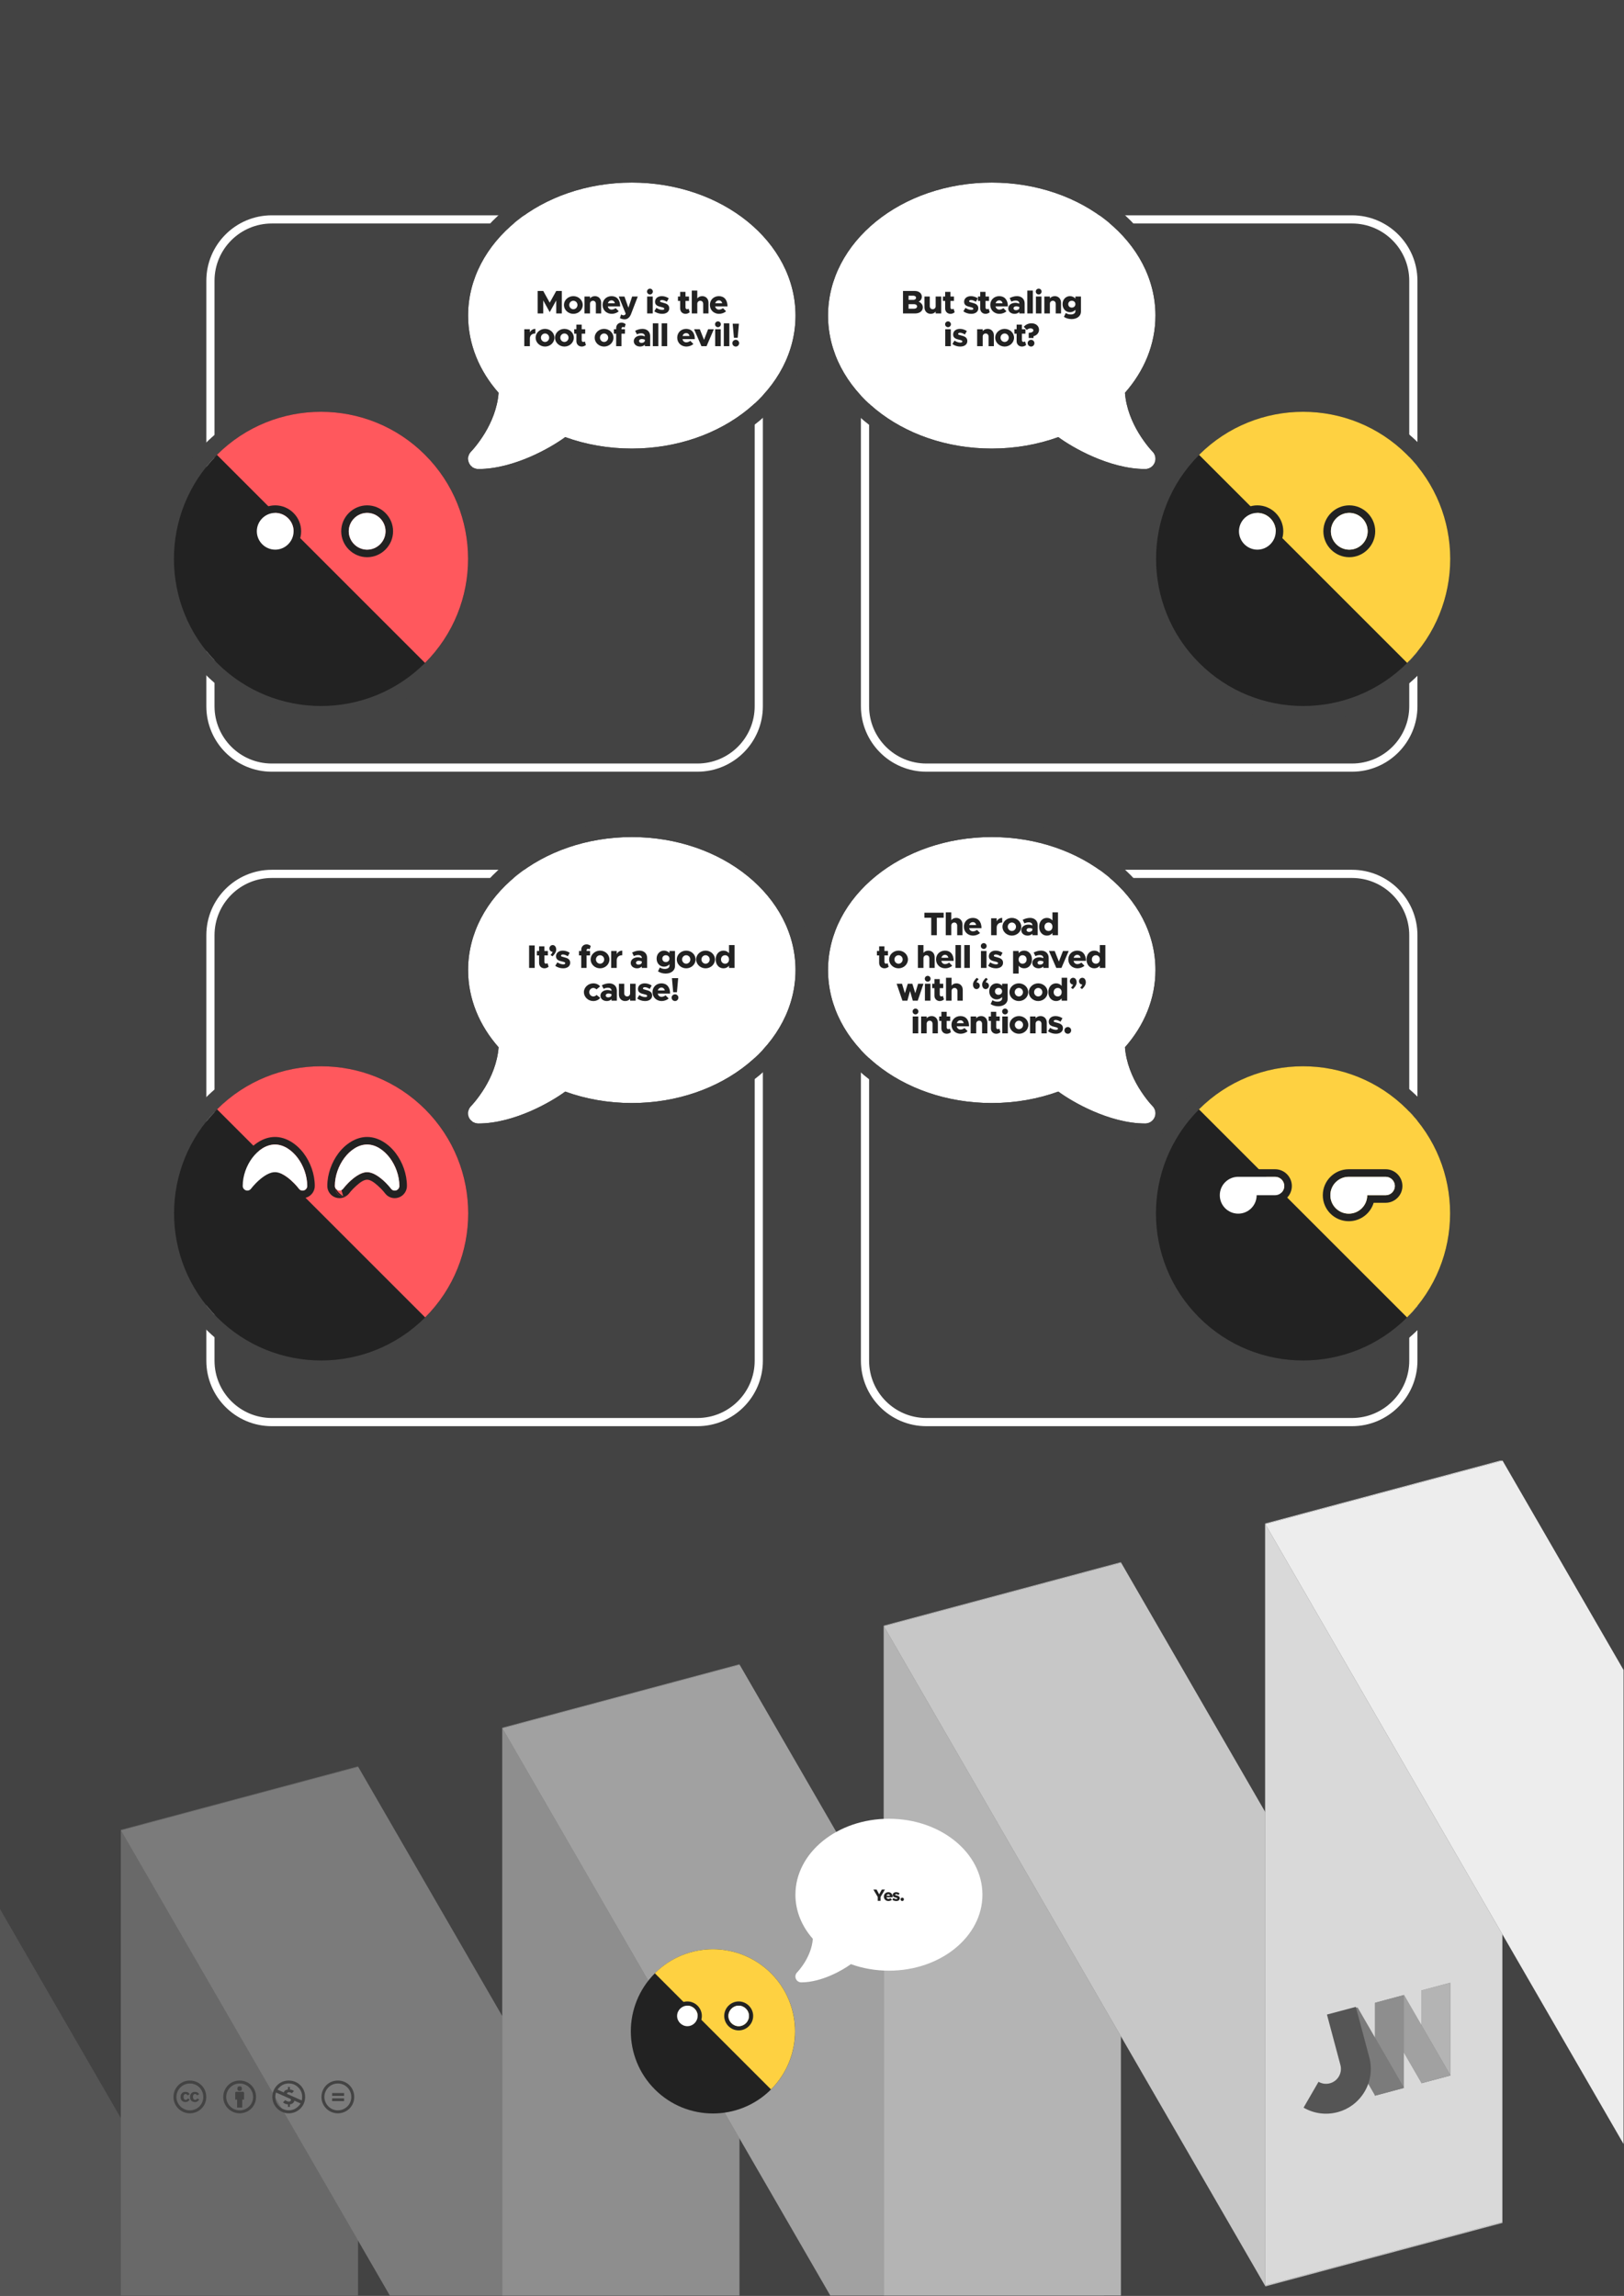
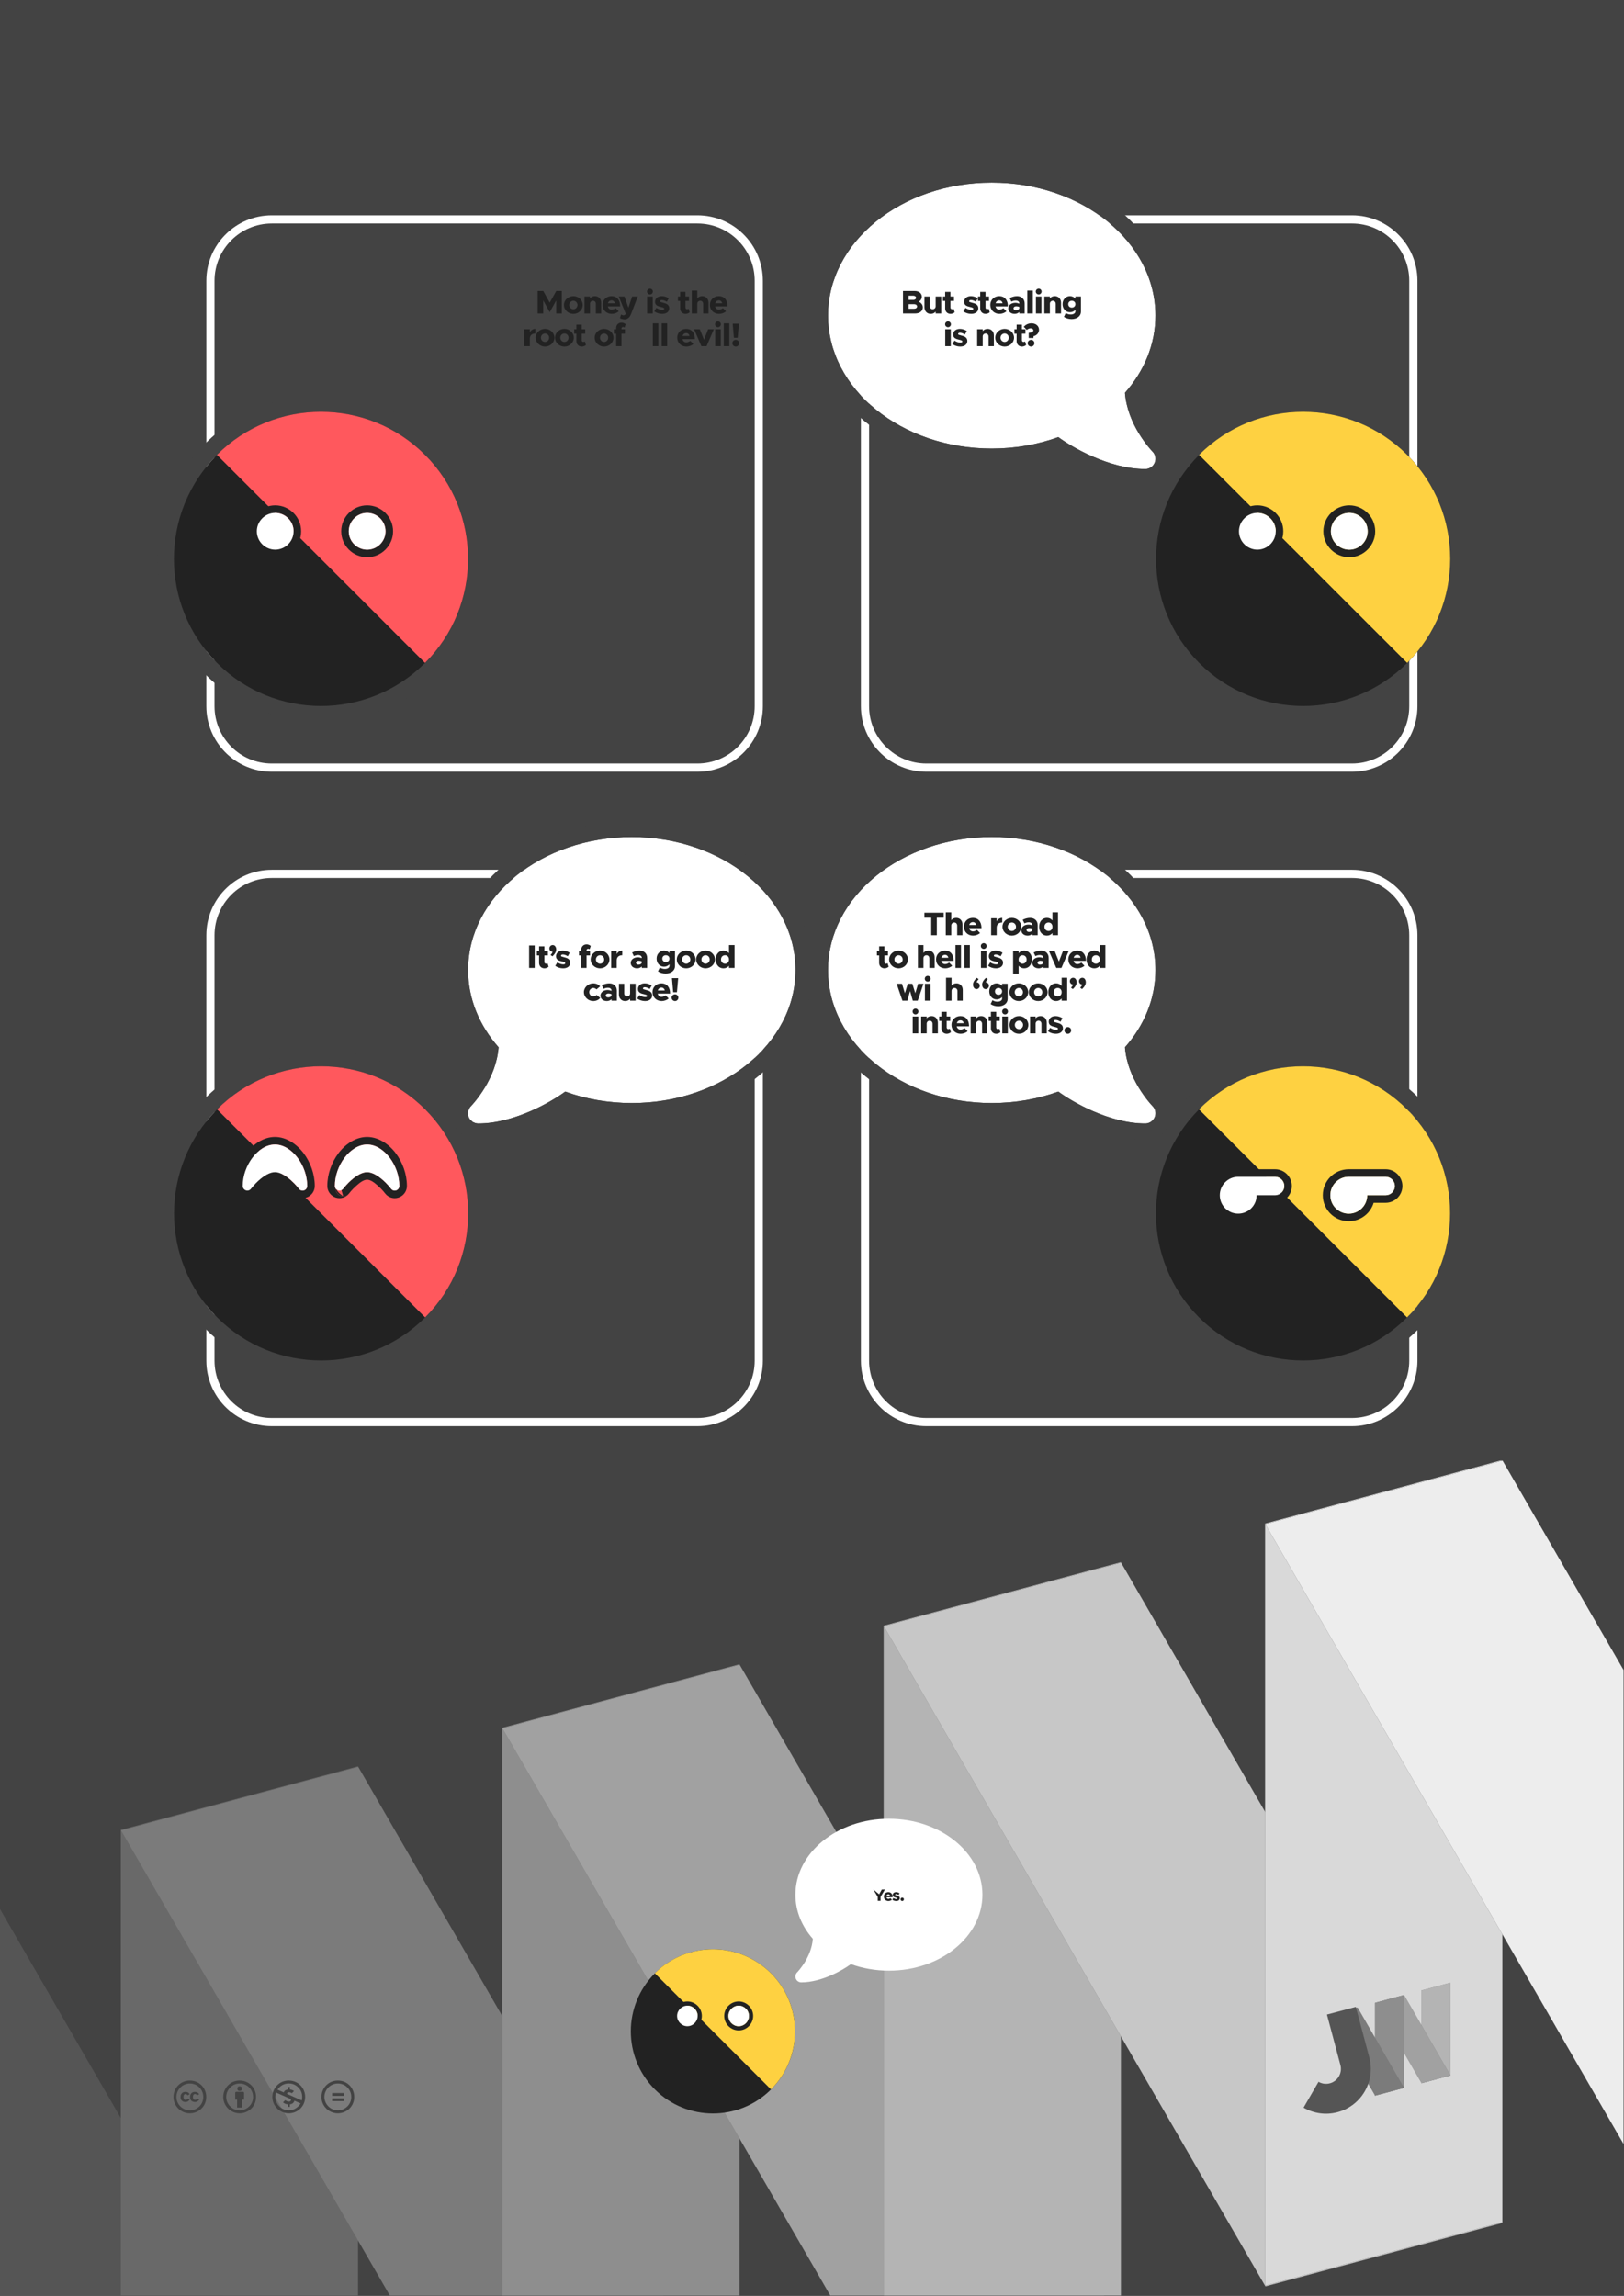
<svg xmlns="http://www.w3.org/2000/svg" width="100%" height="100%" viewBox="0 0 2481 3508" version="1.1" xml:space="preserve" style="fill-rule:evenodd;clip-rule:evenodd;stroke-linejoin:round;stroke-miterlimit:2;">
  <rect x="-35.433" y="-35.433" width="2551.18" height="3578.74" style="fill:rgb(67,67,67);" />
  <g transform="matrix(1,0,0,3.62,0,-1169.37)">
    <rect x="0" y="938.67" width="2480.32" height="353.264" style="fill:none;" />
    <clipPath id="_clip1">
      <rect x="0" y="938.67" width="2480.32" height="353.264" />
    </clipPath>
    <g clip-path="url(#_clip1)">
      <g transform="matrix(-1,-3.38268e-17,1.22465e-16,-0.276,2480.31,2018.66)">
        <rect x="-35.433" y="2178.94" width="2551.18" height="1731" style="fill:none;" />
        <clipPath id="_clip2">
          <rect x="-35.433" y="2178.94" width="2551.18" height="1731" />
        </clipPath>
        <g clip-path="url(#_clip2)">
          <g>
            <g transform="matrix(1.482,0,0,1.482,-597.834,719.862)">
              <path d="M2100.84,1241.91L1952.22,984.49L1707.66,1050.02L2100.84,1731.04L2100.84,1241.91Z" style="fill:rgb(67,67,67);" />
            </g>
            <g transform="matrix(1.482,0,0,1.482,-597.834,719.862)">
              <path d="M2100.84,1241.91L1952.22,984.49L1707.66,1050.02L2100.84,1731.04L2100.84,1241.91Z" style="fill:white;fill-opacity:0.1;" />
            </g>
            <g transform="matrix(-5.947,1.594,5.75897e-16,-2.827,7314.43,5219.06)">
              <rect x="843.9" y="1138.67" width="60.945" height="412.2" style="fill:rgb(67,67,67);" />
            </g>
            <g transform="matrix(-5.947,1.594,5.75897e-16,-2.827,7314.43,5219.06)">
              <rect x="843.9" y="1138.67" width="60.945" height="412.2" style="fill:white;fill-opacity:0.2;" />
            </g>
            <g transform="matrix(-5.947,1.594,-1.414,-2.449,8924.17,4787.73)">
              <rect x="843.9" y="1138.67" width="60.945" height="412.2" style="fill:rgb(67,67,67);" />
            </g>
            <g transform="matrix(-5.947,1.594,-1.414,-2.449,8924.17,4787.73)">
              <rect x="843.9" y="1138.67" width="60.945" height="412.2" style="fill:white;fill-opacity:0.3;" />
            </g>
            <g transform="matrix(-5.947,1.594,5.75897e-16,-2.827,6731.7,5375.2)">
              <rect x="843.9" y="1138.67" width="60.945" height="412.2" style="fill:rgb(67,67,67);" />
            </g>
            <g transform="matrix(-5.947,1.594,5.75897e-16,-2.827,6731.7,5375.2)">
              <rect x="843.9" y="1138.67" width="60.945" height="412.2" style="fill:white;fill-opacity:0.4;" />
            </g>
            <g transform="matrix(-5.947,1.594,-1.414,-2.449,8341.44,4943.87)">
              <rect x="843.9" y="1138.67" width="60.945" height="412.2" style="fill:rgb(67,67,67);" />
            </g>
            <g transform="matrix(-5.947,1.594,-1.414,-2.449,8341.44,4943.87)">
              <rect x="843.9" y="1138.67" width="60.945" height="412.2" style="fill:white;fill-opacity:0.5;" />
            </g>
            <g transform="matrix(-5.947,1.594,5.75897e-16,-2.827,6148.97,5531.34)">
              <rect x="843.9" y="1138.67" width="60.945" height="412.2" style="fill:rgb(67,67,67);" />
            </g>
            <g transform="matrix(-5.947,1.594,5.75897e-16,-2.827,6148.97,5531.34)">
              <rect x="843.9" y="1138.67" width="60.945" height="412.2" style="fill:white;fill-opacity:0.6;" />
            </g>
            <g transform="matrix(-5.947,1.594,-1.414,-2.449,7758.71,5100.01)">
              <rect x="843.9" y="1138.67" width="60.945" height="412.2" style="fill:rgb(67,67,67);" />
            </g>
            <g transform="matrix(-5.947,1.594,-1.414,-2.449,7758.71,5100.01)">
              <rect x="843.9" y="1138.67" width="60.945" height="412.2" style="fill:white;fill-opacity:0.7;" />
            </g>
            <g transform="matrix(-5.947,1.594,5.75897e-16,-2.827,5566.24,5687.49)">
              <rect x="843.9" y="1138.67" width="60.945" height="412.2" style="fill:rgb(67,67,67);" />
            </g>
            <g transform="matrix(-5.947,1.594,5.75897e-16,-2.827,5566.24,5687.49)">
              <rect x="843.9" y="1138.67" width="60.945" height="412.2" style="fill:white;fill-opacity:0.8;" />
            </g>
            <g transform="matrix(1.482,0,0,1.482,-597.834,719.862)">
              <path d="M379.472,1405.91L379.472,1895.04L528.093,2152.46L772.659,2086.93L379.472,1405.91Z" style="fill:rgb(67,67,67);" />
            </g>
            <g transform="matrix(1.482,0,0,1.482,-597.834,719.862)">
              <path d="M379.472,1405.91L379.472,1895.04L528.093,2152.46L772.659,2086.93L379.472,1405.91Z" style="fill:white;fill-opacity:0.9;" />
            </g>
          </g>
        </g>
      </g>
    </g>
  </g>
  <g>
    <g transform="matrix(-0.724,0.194,4.24041e-17,-0.344,2826.62,3399.22)">
      <rect x="843.9" y="1138.67" width="60.945" height="412.2" style="fill:rgb(67,67,67);" />
    </g>
    <g transform="matrix(-0.724,0.194,4.24041e-17,-0.344,2826.62,3399.22)">
      <rect x="843.9" y="1138.67" width="60.945" height="412.2" style="fill:white;fill-opacity:0.6;" />
    </g>
    <g transform="matrix(-0.724,0.194,-0.172,-0.298,3022.69,3346.69)">
      <rect x="843.9" y="1138.67" width="60.945" height="412.2" style="fill:rgb(67,67,67);" />
    </g>
    <g transform="matrix(-0.724,0.194,-0.172,-0.298,3022.69,3346.69)">
      <rect x="843.9" y="1138.67" width="60.945" height="412.2" style="fill:white;fill-opacity:0.5;" />
    </g>
    <g transform="matrix(-0.724,0.194,4.24041e-17,-0.344,2755.65,3418.24)">
      <rect x="843.9" y="1138.67" width="60.945" height="412.2" style="fill:rgb(67,67,67);" />
    </g>
    <g transform="matrix(-0.724,0.194,4.24041e-17,-0.344,2755.65,3418.24)">
      <rect x="843.9" y="1138.67" width="60.945" height="412.2" style="fill:white;fill-opacity:0.4;" />
    </g>
    <g transform="matrix(-0.724,0.194,-0.172,-0.298,2951.71,3365.71)">
      <rect x="843.9" y="1138.67" width="60.945" height="412.2" style="fill:rgb(67,67,67);" />
    </g>
    <g transform="matrix(-0.724,0.194,-0.172,-0.298,2951.71,3365.71)">
      <rect x="843.9" y="1138.67" width="60.945" height="412.2" style="fill:white;fill-opacity:0.3;" />
    </g>
    <g transform="matrix(0.311,-0.083,0.083,0.311,1342.89,2324.73)">
      <path d="M1450.56,3057.6L1450.56,2809.57L1592.3,2809.57L1592.3,3057.6L1592.29,3058.28C1591.91,3175.32 1496.8,3270.2 1379.7,3270.2C1321.03,3270.2 1267.88,3246.38 1229.4,3207.9L1329.6,3107.7C1342.42,3120.53 1360.14,3128.46 1379.7,3128.46C1418.81,3128.46 1450.56,3096.71 1450.56,3057.6Z" style="fill:rgb(67,67,67);" />
    </g>
    <g transform="matrix(0.311,-0.083,0.083,0.311,1342.89,2324.73)">
      <path d="M1450.56,3057.6L1450.56,2809.57L1592.3,2809.57L1592.3,3057.6L1592.29,3058.28C1591.91,3175.32 1496.8,3270.2 1379.7,3270.2C1321.03,3270.2 1267.88,3246.38 1229.4,3207.9L1329.6,3107.7C1342.42,3120.53 1360.14,3128.46 1379.7,3128.46C1418.81,3128.46 1450.56,3096.71 1450.56,3057.6Z" style="fill:white;fill-opacity:0.1;" />
    </g>
  </g>
  <g transform="matrix(0.101,0,0,0.101,265,3178.13)">
    <path d="M245.83,214.87L212.61,232.15C203.18,212.57 187.37,212.22 185.15,212.22C163.02,212.22 151.93,226.83 151.93,256.06C151.93,279.63 161.14,299.9 185.15,299.9C199.62,299.9 209.8,292.81 215.72,278.64L246.27,294.14C240.1,305.65 220.58,333.12 181.17,333.12C158.57,333.12 107.21,322.8 107.21,256.07C107.21,197.38 150.21,179.01 179.84,179.01C210.56,179 232.54,190.96 245.83,214.87ZM388.88,214.87L356.1,232.15C346.6,212.38 330.38,212.22 328.2,212.22C306.06,212.22 294.98,226.83 294.98,256.06C294.98,279.61 304.21,299.9 328.2,299.9C342.65,299.9 352.85,292.81 358.74,278.64L389.74,294.14C387.64,297.89 368.35,333.12 324.65,333.12C301.96,333.12 250.69,323.25 250.69,256.07C250.69,197.4 293.66,179.01 323.32,179.01C354.03,179 375.9,190.96 388.88,214.87ZM247.56,8.05C104.74,8.05 0,123.11 0,256.05C0,394.54 113.6,504.05 247.56,504.05C377.49,504.05 496,403.18 496,256.05C496,118.18 389.38,8.05 247.56,8.05ZM248.43,458.86C135.89,458.86 44.73,365.82 44.73,256.05C44.73,150.63 130.16,52.78 248.45,52.78C360.98,52.78 451.27,142.24 451.27,256.04C451.26,377.73 351.59,458.86 248.43,458.86Z" style="fill:rgb(67,67,67);fill-rule:nonzero;" />
  </g>
  <g transform="matrix(0.101,0,0,0.101,341.065,3178.13)">
    <path d="M314.9,194.4L314.9,295.8L286.6,295.8L286.6,416.3L209.5,416.3L209.5,295.9L181.2,295.9L181.2,194.4C181.2,190 182.8,186.2 185.8,183.1C188.9,180 192.7,178.4 197.1,178.4L299,178.4C303.1,178.4 306.8,180 310.1,183.1C313.2,186.3 314.9,190 314.9,194.4ZM213.4,130.7C213.4,107.4 224.9,95.7 247.9,95.7C270.9,95.7 282.4,107.4 282.4,130.7C282.4,153.7 270.9,165.2 247.9,165.2C224.9,165.2 213.4,153.7 213.4,130.7ZM247.6,8C389.4,8 496,118.1 496,256C496,403.1 377.5,504 247.6,504C113.6,504 0,394.5 0,256C0,123.1 104.7,8 247.6,8ZM248.4,52.7C130.2,52.7 44.7,150.6 44.7,256C44.7,365.8 135.9,458.8 248.4,458.8C351.6,458.8 451.2,377.7 451.2,256C451.3,142.2 361,52.7 248.4,52.7Z" style="fill:rgb(67,67,67);fill-rule:nonzero;" />
  </g>
  <g transform="matrix(0.101,0,0,0.101,416.065,3178.13)">
    <path d="M247.6,8C387.4,8 496,115.9 496,256C496,403.2 377.5,504 247.6,504C113.1,504 0,393.2 0,256C0,123.1 104.7,8 247.6,8ZM55.8,189.1C48.4,209.5 44.7,231.8 44.7,256C44.7,366.9 136.8,458.4 248.4,458.4C370.8,458.4 425.6,356.6 426.9,354.3L333.5,312.7C325.8,349.8 292.3,365.7 265.3,368.1L265.3,406.2L236.5,406.2L236.5,368C209,367.7 183.9,357.8 161.2,338.3L195.3,303.8C227,333.2 281.7,335.6 281.7,301.6C281.7,295.4 279.5,290.4 275.1,286.5C260.9,280.5 273.3,286.4 55.8,189.1ZM248.4,52.3C210,52.3 136,61 77.9,145.3L172.7,187.8C182.7,156.5 213.1,144.9 236.5,143.5L236.5,105.4L265.3,105.4L265.3,143.5C288,144.7 308.7,152.4 327.3,166.5L295,199.7C252.3,169.8 211.5,191.7 225,210.8C278.4,234.9 268.8,230.6 318,252.4L445.1,309.1C449.2,291.7 451.3,274 451.3,256C451.3,199 431.5,151 392,112.1C352.7,72.2 304.8,52.3 248.4,52.3Z" style="fill:rgb(67,67,67);fill-rule:nonzero;" />
  </g>
  <g transform="matrix(0.101,0,0,0.101,491.065,3178.13)">
    <path d="M247.6,8C389.4,8 496,118.1 496,256C496,403.1 377.5,504 247.6,504C113.6,504 0,394.5 0,256C0,123.1 104.7,8 247.6,8ZM248.4,52.7C130.2,52.7 44.7,150.6 44.7,256C44.7,365.8 135.9,458.8 248.4,458.8C351.6,458.8 451.2,377.7 451.2,256C451.3,142.2 361,52.7 248.4,52.7ZM342.4,197L342.4,239.5L162.1,239.5L162.1,197L342.4,197ZM342.4,276.8L342.4,319.3L162.1,319.3L162.1,276.8L342.4,276.8Z" style="fill:rgb(67,67,67);fill-rule:nonzero;" />
  </g>
  <g transform="matrix(0.895,0,0,0.895,77.866,79.331)">
    <path d="M1215.16,390.688C1215.16,329.011 1165.08,278.938 1103.4,278.938L376.957,278.938C315.275,278.938 265.197,329.011 265.197,390.688L265.197,1117.07C265.197,1178.75 315.275,1228.82 376.957,1228.82L1103.4,1228.82C1165.08,1228.82 1215.16,1178.75 1215.16,1117.07L1215.16,390.688ZM1201.19,390.688L1201.19,1117.07C1201.19,1171.04 1157.37,1214.85 1103.4,1214.85L376.957,1214.85C322.986,1214.85 279.167,1171.04 279.167,1117.07C279.167,1117.07 279.167,390.688 279.167,390.688C279.167,336.721 322.986,292.906 376.957,292.906C376.957,292.906 1103.4,292.906 1103.4,292.906C1157.37,292.906 1201.19,336.721 1201.19,390.688Z" style="fill:white;" />
  </g>
  <g transform="matrix(0.895,0,0,0.895,77.866,1079.33)">
    <path d="M1215.16,390.688C1215.16,329.011 1165.08,278.938 1103.4,278.938L376.957,278.938C315.275,278.938 265.197,329.011 265.197,390.688L265.197,1117.07C265.197,1178.75 315.275,1228.82 376.957,1228.82L1103.4,1228.82C1165.08,1228.82 1215.16,1178.75 1215.16,1117.07L1215.16,390.688ZM1201.19,390.688L1201.19,1117.07C1201.19,1171.04 1157.37,1214.85 1103.4,1214.85L376.957,1214.85C322.986,1214.85 279.167,1171.04 279.167,1117.07C279.167,1117.07 279.167,390.688 279.167,390.688C279.167,336.721 322.986,292.906 376.957,292.906L1103.4,292.906C1157.37,292.906 1201.19,336.721 1201.19,390.688Z" style="fill:white;" />
  </g>
  <g transform="matrix(0.895,0,0,0.895,1077.87,79.331)">
    <path d="M1215.16,390.688C1215.16,329.011 1165.08,278.938 1103.4,278.938L376.957,278.938C315.275,278.938 265.197,329.011 265.197,390.688L265.197,1117.07C265.197,1178.75 315.275,1228.82 376.957,1228.82L1103.4,1228.82C1165.08,1228.82 1215.16,1178.75 1215.16,1117.07L1215.16,390.688ZM1201.19,390.688L1201.19,1117.07C1201.19,1171.04 1157.37,1214.85 1103.4,1214.85L376.957,1214.85C322.986,1214.85 279.167,1171.04 279.167,1117.07C279.167,1117.07 279.167,390.688 279.167,390.688C279.167,336.721 322.986,292.906 376.957,292.906C376.957,292.906 1103.4,292.906 1103.4,292.906C1157.37,292.906 1201.19,336.721 1201.19,390.688Z" style="fill:white;" />
  </g>
  <g transform="matrix(0.895,0,0,0.895,1077.87,1079.33)">
    <path d="M1215.16,390.688C1215.16,329.011 1165.08,278.938 1103.4,278.938L376.957,278.938C315.275,278.938 265.197,329.011 265.197,390.688L265.197,1117.07C265.197,1178.75 315.275,1228.82 376.957,1228.82L1103.4,1228.82C1165.08,1228.82 1215.16,1178.75 1215.16,1117.07L1215.16,390.688ZM1201.19,390.688L1201.19,1117.07C1201.19,1171.04 1157.37,1214.85 1103.4,1214.85L376.957,1214.85C322.986,1214.85 279.167,1171.04 279.167,1117.07C279.167,1117.07 279.167,390.688 279.167,390.688C279.167,336.721 322.986,292.906 376.957,292.906L1103.4,292.906C1157.37,292.906 1201.19,336.721 1201.19,390.688Z" style="fill:white;" />
  </g>
  <g transform="matrix(-0.163,0.163,-0.163,-0.163,2478.83,937.697)">
    <g transform="matrix(1.56,0,0,1.56,-148.467,-826.623)">
-       <path d="M890,959.488C506.723,959.488 195.551,1270.66 195.551,1653.94C195.551,2037.21 506.723,2348.39 890,2348.39C1273.28,2348.39 1584.45,2037.21 1584.45,1653.94C1584.45,1270.66 1273.28,959.488 890,959.488ZM890,1028.94C1234.95,1028.94 1515,1308.99 1515,1653.94C1515,1998.88 1234.95,2278.94 890,2278.94C545.053,2278.94 265,1998.88 265,1653.94C265,1308.99 545.053,1028.94 890,1028.94Z" style="fill:rgb(67,67,67);" />
      <circle cx="890" cy="1653.94" r="625" style="fill:rgb(34,34,34);" />
    </g>
    <path d="M1240.16,778.78L1240.16,2729.09C701.953,2729.09 265,2292.14 265,1753.94C265,1215.73 701.953,778.78 1240.16,778.78Z" style="fill:rgb(254,209,65);" />
    <g transform="matrix(-0.707,-0.707,0.707,-0.707,876.86,3871.08)">
      <path d="M1108.88,1571.13C1108.88,1476.85 1031.29,1399.26 937.004,1399.26C842.718,1399.26 765.133,1476.85 765.133,1571.13C765.133,1665.42 842.718,1743 937.004,1743C1031.29,1743 1108.88,1665.42 1108.88,1571.13ZM1546.36,1743C1640.64,1743 1718.23,1665.42 1718.23,1571.13C1718.23,1476.85 1640.64,1399.26 1546.36,1399.26C1452.07,1399.26 1374.49,1476.85 1374.49,1571.13C1374.49,1665.42 1452.07,1743 1546.36,1743ZM1058.88,1571.13C1058.88,1504.27 1003.86,1449.26 937.004,1449.26C870.148,1449.26 815.133,1504.27 815.133,1571.13C815.133,1637.99 870.148,1693 937.004,1693C1003.86,1693 1058.88,1637.99 1058.88,1571.13ZM1546.36,1693C1613.21,1693 1668.23,1637.99 1668.23,1571.13C1668.23,1504.27 1613.21,1449.26 1546.36,1449.26C1479.5,1449.26 1424.49,1504.27 1424.49,1571.13C1424.49,1637.99 1479.5,1693 1546.36,1693Z" style="fill:rgb(34,34,34);" />
      <path d="M1058.88,1571.13C1058.88,1504.27 1003.86,1449.26 937.004,1449.26C870.148,1449.26 815.133,1504.27 815.133,1571.13C815.133,1637.99 870.148,1693 937.004,1693C1003.86,1693 1058.88,1637.99 1058.88,1571.13ZM1546.36,1693C1613.21,1693 1668.23,1637.99 1668.23,1571.13C1668.23,1504.27 1613.21,1449.26 1546.36,1449.26C1479.5,1449.26 1424.49,1504.27 1424.49,1571.13C1424.49,1637.99 1479.5,1693 1546.36,1693Z" style="fill:white;" />
    </g>
  </g>
  <g transform="matrix(-0.163,0.163,-0.163,-0.163,978.4,937.697)">
    <g transform="matrix(1.56,0,0,1.56,-148.467,-826.623)">
      <path d="M890,959.488C506.723,959.488 195.551,1270.66 195.551,1653.94C195.551,2037.21 506.723,2348.39 890,2348.39C1273.28,2348.39 1584.45,2037.21 1584.45,1653.94C1584.45,1270.66 1273.28,959.488 890,959.488ZM890,1028.94C1234.95,1028.94 1515,1308.99 1515,1653.94C1515,1998.88 1234.95,2278.94 890,2278.94C545.053,2278.94 265,1998.88 265,1653.94C265,1308.99 545.053,1028.94 890,1028.94Z" style="fill:rgb(67,67,67);" />
      <circle cx="890" cy="1653.94" r="625" style="fill:rgb(34,34,34);" />
    </g>
    <path d="M1240.16,778.78L1240.16,2729.09C701.953,2729.09 265,2292.14 265,1753.94C265,1215.73 701.953,778.78 1240.16,778.78Z" style="fill:rgb(255,88,93);" />
    <g transform="matrix(-0.707,-0.707,0.707,-0.707,876.86,3871.08)">
      <path d="M1108.88,1571.13C1108.88,1476.85 1031.29,1399.26 937.004,1399.26C842.718,1399.26 765.133,1476.85 765.133,1571.13C765.133,1665.42 842.718,1743 937.004,1743C1031.29,1743 1108.88,1665.42 1108.88,1571.13ZM1546.36,1743C1640.64,1743 1718.23,1665.42 1718.23,1571.13C1718.23,1476.85 1640.64,1399.26 1546.36,1399.26C1452.07,1399.26 1374.49,1476.85 1374.49,1571.13C1374.49,1665.42 1452.07,1743 1546.36,1743ZM1058.88,1571.13C1058.88,1504.27 1003.86,1449.26 937.004,1449.26C870.148,1449.26 815.133,1504.27 815.133,1571.13C815.133,1637.99 870.148,1693 937.004,1693C1003.86,1693 1058.88,1637.99 1058.88,1571.13ZM1546.36,1693C1613.21,1693 1668.23,1637.99 1668.23,1571.13C1668.23,1504.27 1613.21,1449.26 1546.36,1449.26C1479.5,1449.26 1424.49,1504.27 1424.49,1571.13C1424.49,1637.99 1479.5,1693 1546.36,1693Z" style="fill:rgb(34,34,34);" />
      <path d="M1058.88,1571.13C1058.88,1504.27 1003.86,1449.26 937.004,1449.26C870.148,1449.26 815.133,1504.27 815.133,1571.13C815.133,1637.99 870.148,1693 937.004,1693C1003.86,1693 1058.88,1637.99 1058.88,1571.13ZM1546.36,1693C1613.21,1693 1668.23,1637.99 1668.23,1571.13C1668.23,1504.27 1613.21,1449.26 1546.36,1449.26C1479.5,1449.26 1424.49,1504.27 1424.49,1571.13C1424.49,1637.99 1479.5,1693 1546.36,1693Z" style="fill:white;" />
    </g>
  </g>
  <g transform="matrix(-0.163,0.163,-0.163,-0.163,2478.64,1937.7)">
    <g transform="matrix(1.56,0,0,1.56,-148.467,-826.623)">
      <path d="M889.999,959.488C506.723,959.489 195.551,1270.66 195.551,1653.94C195.551,2037.21 506.723,2348.39 890,2348.39C1273.28,2348.39 1584.45,2037.21 1584.45,1653.94C1584.45,1270.66 1273.28,959.489 890,959.488L889.999,959.488ZM890,1028.94C1234.95,1028.94 1515,1308.99 1515,1653.94C1515,1998.88 1234.95,2278.94 890,2278.94C545.053,2278.94 265,1998.88 265,1653.94C265,1308.99 545.053,1028.94 890,1028.94Z" style="fill:rgb(67,67,67);" />
      <circle cx="890" cy="1653.94" r="625" style="fill:rgb(34,34,34);" />
    </g>
    <path d="M1240.16,778.78L1240.16,2729.09C701.953,2729.09 265,2292.14 265,1753.94C265,1215.73 701.953,778.78 1240.16,778.78Z" style="fill:rgb(254,209,65);" />
  </g>
  <g transform="matrix(-0.163,0.163,-0.163,-0.163,978.598,1937.7)">
    <g transform="matrix(1.56,0,0,1.56,-148.467,-826.623)">
      <path d="M889.999,959.488C506.723,959.489 195.551,1270.66 195.551,1653.94C195.551,2037.21 506.723,2348.39 890,2348.39C1273.28,2348.39 1584.45,2037.21 1584.45,1653.94C1584.45,1270.66 1273.28,959.489 890,959.488L889.999,959.488ZM890,1028.94C1234.95,1028.94 1515,1308.99 1515,1653.94C1515,1998.88 1234.95,2278.94 890,2278.94C545.053,2278.94 265,1998.88 265,1653.94C265,1308.99 545.053,1028.94 890,1028.94Z" style="fill:rgb(67,67,67);" />
      <circle cx="890" cy="1653.94" r="625" style="fill:rgb(34,34,34);" />
    </g>
    <path d="M1240.16,778.78L1240.16,2729.09C701.953,2729.09 265,2292.14 265,1753.94C265,1215.73 701.953,778.78 1240.16,778.78Z" style="fill:rgb(255,88,93);" />
  </g>
  <g transform="matrix(1,0,0,1,-50,-200)">
    <rect x="1215.16" y="278.938" width="50" height="127.197" style="fill:none;" />
  </g>
  <g transform="matrix(1,0,0,1,50,-200)">
    <rect x="1215.16" y="278.938" width="50" height="127.197" style="fill:none;" />
  </g>
  <g transform="matrix(0.977,0,0,0.977,715.108,247.684)">
-     <path d="M512,240C512,354.9 397.4,448 256,448C218.9,448 183.7,441.6 151.9,430.1C140,438.8 120.6,450.7 97.6,460.7C73.6,471.1 44.7,480 16,480C9.5,480 3.7,476.1 1.2,470.1C-1.3,464.1 0.1,457.3 4.6,452.7L4.9,452.4C5.2,452.1 5.6,451.7 6.2,451C7.3,449.8 9,447.9 11.1,445.3C15.2,440.3 20.7,432.9 26.3,423.7C36.3,407.1 45.8,385.3 47.7,360.8C17.7,326.8 0,285.1 0,240C0,125.1 114.6,32 256,32C397.4,32 512,125.1 512,240Z" style="fill:white;fill-rule:nonzero;" />
-     <path d="M-14.071,435.211L-14.284,435.446L-15.177,436.493C-30.973,455.925 0.307,475.295 4.457,477.732L4.6,478.297C-5.702,478.297 -15,472.122 -18.995,462.626C-22.697,453.825 -21.175,443.764 -15.177,436.493C-14.896,436.142 -14.598,435.794 -14.284,435.446L-13.698,434.8C-25.369,446.73 -28.912,464.384 -22.428,479.945C-15.941,495.514 -0.867,505.597 16,505.597C48.256,505.597 80.804,495.876 107.778,484.187C107.787,484.183 107.797,484.179 107.806,484.175C126.63,475.991 143.231,466.619 155.829,458.441C186.891,468.213 220.648,473.597 256,473.597C412.844,473.597 537.597,367.45 537.597,240C537.597,112.55 412.844,6.403 256,6.403C99.156,6.403 -25.597,112.55 -25.597,240C-25.597,287.445 -8.615,331.67 20.895,368.667C17.955,384.746 11.272,399.022 4.434,410.391C-0.427,418.372 -5.158,424.757 -8.694,429.069C-8.734,429.118 -8.774,429.167 -8.813,429.216C-10.466,431.263 -11.803,432.759 -12.669,433.703L-13.198,434.299L-13.2,434.301L-13.2,434.3L-13.204,434.305L-13.209,434.308L-14.071,435.211ZM8.306,478.025C10.61,479.298 13.242,480 16,480C44.7,480 73.6,471.1 97.6,460.7C120.6,450.7 140,438.8 151.9,430.1C183.7,441.6 218.9,448 256,448C397.4,448 512,354.9 512,240C512,125.1 397.4,32 256,32C114.6,32 0,125.1 0,240C0,285.1 17.7,326.8 47.7,360.8C45.8,385.3 36.3,407.1 26.3,423.7C20.7,432.9 15.2,440.3 11.1,445.3C9,447.9 7.3,449.8 6.2,451C5.6,451.7 5.2,452.1 4.9,452.4L4.6,452.7C2.115,455.241 0.575,458.452 0.121,461.831C-3.933,447.981 -9.79,430.935 -13.198,434.299L-13.2,434.301L0.198,466.645C0.397,467.812 0.729,468.97 1.2,470.1C1.664,471.214 2.242,472.255 2.918,473.212L3.92,475.633L4.064,476.178L4.457,477.732L4.9,477.997L3.92,475.633L3.475,473.945C4.461,475.191 5.62,476.275 6.912,477.164L4.9,477.997L6.913,477.164L7.047,477.261L4.6,478.297C5.848,478.297 7.086,478.206 8.306,478.025Z" style="fill:rgb(67,67,67);" />
-   </g>
+     </g>
  <g transform="matrix(0.977,0,0,0.977,715.108,1247.68)">
    <path d="M512,240C512,354.9 397.4,448 256,448C218.9,448 183.7,441.6 151.9,430.1C140,438.8 120.6,450.7 97.6,460.7C73.6,471.1 44.7,480 16,480C9.5,480 3.7,476.1 1.2,470.1C-1.3,464.1 0.1,457.3 4.6,452.7L4.9,452.4C5.2,452.1 5.6,451.7 6.2,451C7.3,449.8 9,447.9 11.1,445.3C15.2,440.3 20.7,432.9 26.3,423.7C36.3,407.1 45.8,385.3 47.7,360.8C17.7,326.8 0,285.1 0,240C0,125.1 114.6,32 256,32C397.4,32 512,125.1 512,240Z" style="fill:white;fill-rule:nonzero;" />
    <path d="M0.121,461.831C-3.933,447.982 -9.79,430.933 -13.198,434.299L-13.235,434.341L-13.204,434.305L-13.198,434.299L-12.669,433.703C-11.803,432.759 -10.466,431.263 -8.813,429.216C-8.774,429.167 -8.734,429.118 -8.694,429.069C-5.158,424.757 -0.427,418.372 4.434,410.391C11.272,399.022 17.955,384.746 20.895,368.667C-8.615,331.67 -25.597,287.445 -25.597,240C-25.597,112.55 99.156,6.403 256,6.403C412.844,6.403 537.597,112.55 537.597,240C537.597,367.45 412.844,473.597 256,473.597C220.648,473.597 186.891,468.213 155.829,458.441C143.231,466.619 126.63,475.991 107.806,484.175C107.797,484.179 107.787,484.183 107.778,484.187C80.804,495.876 48.256,505.597 16,505.597C-0.867,505.597 -15.941,495.514 -22.428,479.945C-28.912,464.384 -25.369,446.73 -13.698,434.8L-14.284,435.446C-14.598,435.793 -14.896,436.141 -15.175,436.491C-21.175,443.761 -22.697,453.825 -18.995,462.626C-15,472.122 -5.702,478.297 4.6,478.297L4.521,477.983C-5.68,477.845 -14.835,471.644 -18.749,462.196C-21.534,455.471 -21.279,448.033 -18.326,441.669C-17.619,439.949 -16.587,438.218 -15.175,436.491L-14.284,435.446L-14.071,435.211L-13.209,434.308L-13.206,434.306L-13.2,434.3L-13.204,434.305L-13.206,434.306C-15.377,436.479 -17.097,438.977 -18.326,441.669C-25.618,459.239 0.672,475.51 4.457,477.732C4.281,477.032 3.947,475.715 3.487,473.96C4.47,475.2 5.625,476.279 6.912,477.164L4.9,477.997L6.913,477.164L7.047,477.261L4.6,478.297C5.848,478.297 7.086,478.206 8.306,478.025C10.61,479.298 13.242,480 16,480C44.7,480 73.6,471.1 97.6,460.7C120.6,450.7 140,438.8 151.9,430.1C183.7,441.6 218.9,448 256,448C397.4,448 512,354.9 512,240C512,125.1 397.4,32 256,32C114.6,32 0,125.1 0,240C0,285.1 17.7,326.8 47.7,360.8C45.8,385.3 36.3,407.1 26.3,423.7C20.7,432.9 15.2,440.3 11.1,445.3C9,447.9 7.3,449.8 6.2,451C5.6,451.7 5.2,452.1 4.9,452.4L4.6,452.7C2.114,455.241 0.574,458.453 0.121,461.831Z" style="fill:rgb(67,67,67);" />
  </g>
  <g transform="matrix(-0.977,0,0,0.977,1765.21,247.684)">
    <path d="M512,240C512,354.9 397.4,448 256,448C218.9,448 183.7,441.6 151.9,430.1C140,438.8 120.6,450.7 97.6,460.7C73.6,471.1 44.7,480 16,480C9.5,480 3.7,476.1 1.2,470.1C-1.3,464.1 0.1,457.3 4.6,452.7L4.9,452.4C5.2,452.1 5.6,451.7 6.2,451C7.3,449.8 9,447.9 11.1,445.3C15.2,440.3 20.7,432.9 26.3,423.7C36.3,407.1 45.8,385.3 47.7,360.8C17.7,326.8 0,285.1 0,240C0,125.1 114.6,32 256,32C397.4,32 512,125.1 512,240Z" style="fill:white;fill-rule:nonzero;" />
    <path d="M-13.687,434.825L-13.2,434.3L-13.202,434.302L-12.669,433.703C-11.803,432.759 -10.466,431.263 -8.813,429.216C-8.774,429.167 -8.734,429.118 -8.694,429.069C-5.161,424.761 -0.435,418.383 4.39,410.464C11.253,399.063 17.951,384.769 20.894,368.667C-8.615,331.67 -25.597,287.445 -25.597,240C-25.597,112.55 99.156,6.403 256,6.403C412.844,6.403 537.597,112.55 537.597,240C537.597,367.45 412.844,473.597 256,473.597C220.648,473.597 186.891,468.213 155.829,458.441C143.231,466.619 126.63,475.991 107.806,484.175C107.797,484.179 107.787,484.183 107.778,484.187C80.804,495.876 48.256,505.597 16,505.597C-0.867,505.597 -15.941,495.514 -22.428,479.945C-28.912,464.384 -25.369,446.73 -13.698,434.8L-13.687,434.825ZM512,240C512,354.9 397.4,448 256,448C218.9,448 183.7,441.6 151.9,430.1C140,438.8 120.6,450.7 97.6,460.7C73.6,471.1 44.7,480 16,480C9.5,480 3.7,476.1 1.2,470.1C-1.3,464.1 0.1,457.3 4.6,452.7L4.9,452.4C5.2,452.1 5.6,451.7 6.2,451C7.3,449.8 9,447.9 11.1,445.3C15.2,440.3 20.7,432.9 26.3,423.7C36.3,407.1 45.8,385.3 47.7,360.8C17.7,326.8 0,285.1 0,240C0,125.1 114.6,32 256,32C397.4,32 512,125.1 512,240Z" style="fill:rgb(67,67,67);" />
  </g>
  <g transform="matrix(-0.977,0,0,0.977,1765.21,1247.68)">
    <path d="M512,240C512,354.9 397.4,448 256,448C218.9,448 183.7,441.6 151.9,430.1C140,438.8 120.6,450.7 97.6,460.7C73.6,471.1 44.7,480 16,480C9.5,480 3.7,476.1 1.2,470.1C-1.3,464.1 0.1,457.3 4.6,452.7L4.9,452.4C5.2,452.1 5.6,451.7 6.2,451C7.3,449.8 9,447.9 11.1,445.3C15.2,440.3 20.7,432.9 26.3,423.7C36.3,407.1 45.8,385.3 47.7,360.8C17.7,326.8 0,285.1 0,240C0,125.1 114.6,32 256,32C397.4,32 512,125.1 512,240Z" style="fill:white;fill-rule:nonzero;" />
    <path d="M-13.687,434.825L-13.2,434.3L-13.202,434.302L-12.669,433.703C-11.803,432.759 -10.466,431.263 -8.813,429.216C-8.774,429.167 -8.734,429.118 -8.694,429.069C-5.161,424.761 -0.435,418.383 4.39,410.464C11.253,399.063 17.951,384.769 20.894,368.667C-8.615,331.67 -25.597,287.445 -25.597,240C-25.597,112.55 99.156,6.403 256,6.403C412.844,6.403 537.597,112.55 537.597,240C537.597,367.45 412.844,473.597 256,473.597C220.648,473.597 186.891,468.213 155.829,458.441C143.231,466.619 126.63,475.991 107.806,484.175C107.797,484.179 107.787,484.183 107.778,484.187C80.804,495.876 48.256,505.597 16,505.597C-0.867,505.597 -15.941,495.514 -22.428,479.945C-28.912,464.384 -25.369,446.73 -13.698,434.8L-13.687,434.825ZM6.912,477.164C4.422,475.451 2.419,473.025 1.2,470.1C-1.3,464.1 0.1,457.3 4.6,452.7L4.9,452.4C5.2,452.1 5.6,451.7 6.2,451C7.3,449.8 9,447.9 11.1,445.3C15.2,440.3 20.7,432.9 26.3,423.7C36.3,407.1 45.8,385.3 47.7,360.8C17.7,326.8 0,285.1 0,240C0,125.1 114.6,32 256,32C397.4,32 512,125.1 512,240C512,354.9 397.4,448 256,448C218.9,448 183.7,441.6 151.9,430.1C140,438.8 120.6,450.7 97.6,460.7C73.6,471.1 44.7,480 16,480C12.669,480 9.523,478.976 6.913,477.164L4.9,477.997L6.912,477.164Z" style="fill:rgb(67,67,67);" />
  </g>
  <g transform="matrix(1,0,0,1,436.141,1.384)">
    <g transform="matrix(50,0,0,50,381.827,477.554)">
      <path d="M0.068,-0L0.239,-0L0.239,-0.398L0.437,-0.04L0.636,-0.398L0.636,-0L0.806,-0L0.806,-0.687L0.636,-0.687L0.437,-0.329L0.239,-0.687L0.068,-0.687L0.068,-0Z" style="fill:rgb(34,34,34);fill-rule:nonzero;" />
    </g>
    <g transform="matrix(50,0,0,50,424.327,477.554)">
      <path d="M0.309,0.012C0.467,0.012 0.596,-0.11 0.596,-0.259C0.596,-0.408 0.467,-0.529 0.309,-0.529C0.151,-0.529 0.021,-0.408 0.021,-0.259C0.021,-0.11 0.151,0.012 0.309,0.012ZM0.309,-0.129C0.24,-0.129 0.183,-0.188 0.183,-0.259C0.183,-0.33 0.24,-0.388 0.309,-0.388C0.379,-0.388 0.435,-0.33 0.435,-0.259C0.435,-0.188 0.379,-0.129 0.309,-0.129Z" style="fill:rgb(34,34,34);fill-rule:nonzero;" />
    </g>
    <g transform="matrix(50,0,0,50,453.927,477.554)">
      <path d="M0.376,-0.529C0.312,-0.529 0.258,-0.502 0.226,-0.46L0.226,-0.517L0.056,-0.517L0.056,-0L0.226,-0L0.226,-0.298C0.226,-0.349 0.265,-0.388 0.317,-0.388C0.369,-0.388 0.405,-0.348 0.405,-0.291L0.405,-0L0.567,-0L0.567,-0.329C0.567,-0.446 0.488,-0.529 0.376,-0.529Z" style="fill:rgb(34,34,34);fill-rule:nonzero;" />
    </g>
    <g transform="matrix(50,0,0,50,483.277,477.554)">
      <path d="M0.298,-0.117C0.239,-0.117 0.196,-0.157 0.183,-0.216L0.561,-0.216C0.561,-0.412 0.461,-0.529 0.297,-0.529C0.141,-0.529 0.023,-0.417 0.023,-0.26C0.023,-0.101 0.145,0.012 0.304,0.012C0.382,0.012 0.471,-0.021 0.516,-0.068L0.422,-0.163C0.389,-0.135 0.341,-0.117 0.298,-0.117ZM0.297,-0.4C0.351,-0.4 0.387,-0.364 0.399,-0.311L0.185,-0.311C0.201,-0.365 0.242,-0.4 0.297,-0.4Z" style="fill:rgb(34,34,34);fill-rule:nonzero;" />
    </g>
    <g transform="matrix(50,0,0,50,508.477,477.554)">
      <path d="M0.194,0.18C0.279,0.18 0.35,0.121 0.39,0.015L0.594,-0.517L0.422,-0.517L0.308,-0.176L0.187,-0.517L0.013,-0.517L0.225,0.006L0.217,0.024C0.204,0.045 0.179,0.057 0.154,0.057C0.139,0.057 0.111,0.046 0.084,0.031L0.049,0.143C0.087,0.165 0.147,0.18 0.194,0.18Z" style="fill:rgb(34,34,34);fill-rule:nonzero;" />
    </g>
    <g transform="matrix(50,0,0,50,549.727,477.554)">
      <path d="M0.142,-0.58C0.19,-0.58 0.23,-0.621 0.23,-0.67C0.23,-0.717 0.19,-0.758 0.142,-0.758C0.091,-0.758 0.052,-0.717 0.052,-0.67C0.052,-0.621 0.091,-0.58 0.142,-0.58ZM0.056,-0L0.226,-0L0.226,-0.517L0.056,-0.517L0.056,-0Z" style="fill:rgb(34,34,34);fill-rule:nonzero;" />
    </g>
    <g transform="matrix(50,0,0,50,562.477,477.554)">
      <path d="M0.258,0.012C0.392,0.012 0.476,-0.055 0.476,-0.159C0.476,-0.276 0.372,-0.307 0.281,-0.329C0.22,-0.345 0.194,-0.35 0.194,-0.372C0.194,-0.394 0.218,-0.411 0.251,-0.411C0.299,-0.411 0.357,-0.386 0.402,-0.357L0.461,-0.463C0.403,-0.501 0.328,-0.529 0.251,-0.529C0.122,-0.529 0.042,-0.455 0.042,-0.356C0.042,-0.244 0.136,-0.218 0.236,-0.195C0.288,-0.183 0.324,-0.171 0.324,-0.146C0.324,-0.122 0.305,-0.109 0.262,-0.109C0.207,-0.109 0.136,-0.134 0.084,-0.17L0.019,-0.066C0.081,-0.017 0.172,0.012 0.258,0.012Z" style="fill:rgb(34,34,34);fill-rule:nonzero;" />
    </g>
    <g transform="matrix(50,0,0,50,598.477,477.554)">
      <path d="M0.347,-0.146C0.337,-0.136 0.318,-0.129 0.299,-0.129C0.272,-0.129 0.252,-0.152 0.252,-0.185L0.252,-0.382L0.359,-0.382L0.359,-0.517L0.252,-0.517L0.252,-0.659L0.09,-0.659L0.09,-0.517L0.022,-0.517L0.022,-0.382L0.09,-0.382L0.09,-0.154C0.09,-0.057 0.158,0.012 0.255,0.012C0.299,0.012 0.35,-0.008 0.381,-0.037L0.347,-0.146Z" style="fill:rgb(34,34,34);fill-rule:nonzero;" />
    </g>
    <g transform="matrix(50,0,0,50,617.527,477.554)">
      <path d="M0.383,-0.529C0.318,-0.529 0.263,-0.502 0.232,-0.458L0.232,-0.699L0.063,-0.699L0.063,-0L0.232,-0L0.232,-0.298C0.232,-0.349 0.272,-0.388 0.324,-0.388C0.376,-0.388 0.412,-0.348 0.412,-0.291L0.412,-0L0.574,-0L0.574,-0.329C0.574,-0.446 0.495,-0.529 0.383,-0.529Z" style="fill:rgb(34,34,34);fill-rule:nonzero;" />
    </g>
    <g transform="matrix(50,0,0,50,647.227,477.554)">
      <path d="M0.298,-0.117C0.239,-0.117 0.196,-0.157 0.183,-0.216L0.561,-0.216C0.561,-0.412 0.461,-0.529 0.297,-0.529C0.141,-0.529 0.023,-0.417 0.023,-0.26C0.023,-0.101 0.145,0.012 0.304,0.012C0.382,0.012 0.471,-0.021 0.516,-0.068L0.422,-0.163C0.389,-0.135 0.341,-0.117 0.298,-0.117ZM0.297,-0.4C0.351,-0.4 0.387,-0.364 0.399,-0.311L0.185,-0.311C0.201,-0.365 0.242,-0.4 0.297,-0.4Z" style="fill:rgb(34,34,34);fill-rule:nonzero;" />
    </g>
    <g transform="matrix(50,0,0,50,362.027,527.554)">
      <path d="M0.226,-0.423L0.226,-0.517L0.056,-0.517L0.056,-0L0.226,-0L0.226,-0.233C0.226,-0.328 0.29,-0.388 0.395,-0.388L0.395,-0.529C0.321,-0.529 0.26,-0.488 0.226,-0.423Z" style="fill:rgb(34,34,34);fill-rule:nonzero;" />
    </g>
    <g transform="matrix(50,0,0,50,381.077,527.554)">
      <path d="M0.309,0.012C0.467,0.012 0.596,-0.11 0.596,-0.259C0.596,-0.408 0.467,-0.529 0.309,-0.529C0.151,-0.529 0.021,-0.408 0.021,-0.259C0.021,-0.11 0.151,0.012 0.309,0.012ZM0.309,-0.129C0.24,-0.129 0.183,-0.188 0.183,-0.259C0.183,-0.33 0.24,-0.388 0.309,-0.388C0.379,-0.388 0.435,-0.33 0.435,-0.259C0.435,-0.188 0.379,-0.129 0.309,-0.129Z" style="fill:rgb(34,34,34);fill-rule:nonzero;" />
    </g>
    <g transform="matrix(50,0,0,50,410.677,527.554)">
      <path d="M0.309,0.012C0.467,0.012 0.596,-0.11 0.596,-0.259C0.596,-0.408 0.467,-0.529 0.309,-0.529C0.151,-0.529 0.021,-0.408 0.021,-0.259C0.021,-0.11 0.151,0.012 0.309,0.012ZM0.309,-0.129C0.24,-0.129 0.183,-0.188 0.183,-0.259C0.183,-0.33 0.24,-0.388 0.309,-0.388C0.379,-0.388 0.435,-0.33 0.435,-0.259C0.435,-0.188 0.379,-0.129 0.309,-0.129Z" style="fill:rgb(34,34,34);fill-rule:nonzero;" />
    </g>
    <g transform="matrix(50,0,0,50,439.927,527.554)">
      <path d="M0.347,-0.146C0.337,-0.136 0.318,-0.129 0.299,-0.129C0.272,-0.129 0.252,-0.152 0.252,-0.185L0.252,-0.382L0.359,-0.382L0.359,-0.517L0.252,-0.517L0.252,-0.659L0.09,-0.659L0.09,-0.517L0.022,-0.517L0.022,-0.382L0.09,-0.382L0.09,-0.154C0.09,-0.057 0.158,0.012 0.255,0.012C0.299,0.012 0.35,-0.008 0.381,-0.037L0.347,-0.146Z" style="fill:rgb(34,34,34);fill-rule:nonzero;" />
    </g>
    <g transform="matrix(50,0,0,50,471.277,527.554)">
      <path d="M0.309,0.012C0.467,0.012 0.596,-0.11 0.596,-0.259C0.596,-0.408 0.467,-0.529 0.309,-0.529C0.151,-0.529 0.021,-0.408 0.021,-0.259C0.021,-0.11 0.151,0.012 0.309,0.012ZM0.309,-0.129C0.24,-0.129 0.183,-0.188 0.183,-0.259C0.183,-0.33 0.24,-0.388 0.309,-0.388C0.379,-0.388 0.435,-0.33 0.435,-0.259C0.435,-0.188 0.379,-0.129 0.309,-0.129Z" style="fill:rgb(34,34,34);fill-rule:nonzero;" />
    </g>
    <g transform="matrix(50,0,0,50,500.527,527.554)">
      <path d="M0.255,-0.531C0.255,-0.564 0.274,-0.587 0.301,-0.587C0.32,-0.587 0.339,-0.58 0.35,-0.57L0.383,-0.671C0.352,-0.7 0.302,-0.72 0.258,-0.72C0.161,-0.72 0.093,-0.651 0.093,-0.554L0.093,-0.517L0.024,-0.517L0.024,-0.382L0.093,-0.382L0.093,-0L0.255,-0L0.255,-0.382L0.362,-0.382L0.362,-0.517L0.255,-0.517L0.255,-0.531Z" style="fill:rgb(34,34,34);fill-rule:nonzero;" />
    </g>
    <g transform="matrix(50,0,0,50,531.127,527.554)">
-       <path d="M0.287,-0.529C0.207,-0.529 0.133,-0.506 0.061,-0.47L0.115,-0.361C0.155,-0.381 0.198,-0.394 0.244,-0.394C0.32,-0.394 0.357,-0.357 0.357,-0.307L0.357,-0.3C0.317,-0.316 0.274,-0.325 0.236,-0.325C0.114,-0.325 0.019,-0.254 0.019,-0.153C0.019,-0.055 0.103,0.012 0.214,0.012C0.267,0.012 0.321,-0.008 0.357,-0.045L0.357,-0L0.52,-0L0.52,-0.307C0.52,-0.445 0.42,-0.529 0.287,-0.529ZM0.254,-0.1C0.212,-0.1 0.18,-0.123 0.18,-0.158C0.18,-0.193 0.215,-0.219 0.26,-0.219C0.295,-0.219 0.329,-0.212 0.357,-0.199L0.357,-0.163C0.35,-0.124 0.305,-0.1 0.254,-0.1Z" style="fill:rgb(34,34,34);fill-rule:nonzero;" />
-     </g>
+       </g>
    <g transform="matrix(50,0,0,50,558.027,527.554)">
      <rect x="0.063" y="-0.699" width="0.169" height="0.699" style="fill:rgb(34,34,34);fill-rule:nonzero;" />
    </g>
    <g transform="matrix(50,0,0,50,571.527,527.554)">
      <rect x="0.063" y="-0.699" width="0.169" height="0.699" style="fill:rgb(34,34,34);fill-rule:nonzero;" />
    </g>
    <g transform="matrix(50,0,0,50,597.327,527.554)">
      <path d="M0.298,-0.117C0.239,-0.117 0.196,-0.157 0.183,-0.216L0.561,-0.216C0.561,-0.412 0.461,-0.529 0.297,-0.529C0.141,-0.529 0.023,-0.417 0.023,-0.26C0.023,-0.101 0.145,0.012 0.304,0.012C0.382,0.012 0.471,-0.021 0.516,-0.068L0.422,-0.163C0.389,-0.135 0.341,-0.117 0.298,-0.117ZM0.297,-0.4C0.351,-0.4 0.387,-0.364 0.399,-0.311L0.185,-0.311C0.201,-0.365 0.242,-0.4 0.297,-0.4Z" style="fill:rgb(34,34,34);fill-rule:nonzero;" />
    </g>
    <g transform="matrix(50,0,0,50,623.727,527.554)">
      <path d="M0.234,-0L0.391,-0L0.613,-0.517L0.438,-0.517L0.313,-0.194L0.185,-0.517L0.01,-0.517L0.234,-0Z" style="fill:rgb(34,34,34);fill-rule:nonzero;" />
    </g>
    <g transform="matrix(50,0,0,50,653.627,527.554)">
      <path d="M0.142,-0.58C0.19,-0.58 0.23,-0.621 0.23,-0.67C0.23,-0.717 0.19,-0.758 0.142,-0.758C0.091,-0.758 0.052,-0.717 0.052,-0.67C0.052,-0.621 0.091,-0.58 0.142,-0.58ZM0.056,-0L0.226,-0L0.226,-0.517L0.056,-0.517L0.056,-0Z" style="fill:rgb(34,34,34);fill-rule:nonzero;" />
    </g>
    <g transform="matrix(50,0,0,50,666.477,527.554)">
      <rect x="0.063" y="-0.699" width="0.169" height="0.699" style="fill:rgb(34,34,34);fill-rule:nonzero;" />
    </g>
    <g transform="matrix(50,0,0,50,679.977,527.554)">
      <path d="M0.102,-0.258L0.217,-0.258L0.255,-0.687L0.064,-0.687L0.102,-0.258ZM0.16,0.012C0.215,0.012 0.261,-0.035 0.261,-0.093C0.261,-0.147 0.215,-0.194 0.16,-0.194C0.1,-0.194 0.054,-0.147 0.054,-0.093C0.054,-0.035 0.1,0.012 0.16,0.012Z" style="fill:rgb(34,34,34);fill-rule:nonzero;" />
    </g>
  </g>
  <g transform="matrix(1,0,0,1,436.141,1000.24)">
    <g transform="matrix(50,0,0,50,368.777,478.695)">
      <rect x="0.068" y="-0.687" width="0.171" height="0.687" style="fill:rgb(34,34,34);fill-rule:nonzero;" />
    </g>
    <g transform="matrix(50,0,0,50,382.927,478.695)">
      <path d="M0.347,-0.146C0.337,-0.136 0.318,-0.129 0.299,-0.129C0.272,-0.129 0.252,-0.152 0.252,-0.185L0.252,-0.382L0.359,-0.382L0.359,-0.517L0.252,-0.517L0.252,-0.659L0.09,-0.659L0.09,-0.517L0.022,-0.517L0.022,-0.382L0.09,-0.382L0.09,-0.154C0.09,-0.057 0.158,0.012 0.255,0.012C0.299,0.012 0.35,-0.008 0.381,-0.037L0.347,-0.146Z" style="fill:rgb(34,34,34);fill-rule:nonzero;" />
    </g>
    <g transform="matrix(50,0,0,50,401.027,478.695)">
      <path d="M0.135,-0.354C0.21,-0.422 0.251,-0.493 0.251,-0.56C0.251,-0.641 0.207,-0.699 0.144,-0.699C0.089,-0.699 0.043,-0.652 0.043,-0.595C0.043,-0.539 0.087,-0.493 0.141,-0.493C0.133,-0.46 0.11,-0.426 0.077,-0.398L0.135,-0.354Z" style="fill:rgb(34,34,34);fill-rule:nonzero;" />
    </g>
    <g transform="matrix(50,0,0,50,411.177,478.695)">
      <path d="M0.258,0.012C0.392,0.012 0.476,-0.055 0.476,-0.159C0.476,-0.276 0.372,-0.307 0.281,-0.329C0.22,-0.345 0.194,-0.35 0.194,-0.372C0.194,-0.394 0.218,-0.411 0.251,-0.411C0.299,-0.411 0.357,-0.386 0.402,-0.357L0.461,-0.463C0.403,-0.501 0.328,-0.529 0.251,-0.529C0.122,-0.529 0.042,-0.455 0.042,-0.356C0.042,-0.244 0.136,-0.218 0.236,-0.195C0.288,-0.183 0.324,-0.171 0.324,-0.146C0.324,-0.122 0.305,-0.109 0.262,-0.109C0.207,-0.109 0.136,-0.134 0.084,-0.17L0.019,-0.066C0.081,-0.017 0.172,0.012 0.258,0.012Z" style="fill:rgb(34,34,34);fill-rule:nonzero;" />
    </g>
    <g transform="matrix(50,0,0,50,447.177,478.695)">
      <path d="M0.255,-0.531C0.255,-0.564 0.274,-0.587 0.301,-0.587C0.32,-0.587 0.339,-0.58 0.35,-0.57L0.383,-0.671C0.352,-0.7 0.302,-0.72 0.258,-0.72C0.161,-0.72 0.093,-0.651 0.093,-0.554L0.093,-0.517L0.024,-0.517L0.024,-0.382L0.093,-0.382L0.093,-0L0.255,-0L0.255,-0.382L0.362,-0.382L0.362,-0.517L0.255,-0.517L0.255,-0.531Z" style="fill:rgb(34,34,34);fill-rule:nonzero;" />
    </g>
    <g transform="matrix(50,0,0,50,465.127,478.695)">
      <path d="M0.309,0.012C0.467,0.012 0.596,-0.11 0.596,-0.259C0.596,-0.408 0.467,-0.529 0.309,-0.529C0.151,-0.529 0.021,-0.408 0.021,-0.259C0.021,-0.11 0.151,0.012 0.309,0.012ZM0.309,-0.129C0.24,-0.129 0.183,-0.188 0.183,-0.259C0.183,-0.33 0.24,-0.388 0.309,-0.388C0.379,-0.388 0.435,-0.33 0.435,-0.259C0.435,-0.188 0.379,-0.129 0.309,-0.129Z" style="fill:rgb(34,34,34);fill-rule:nonzero;" />
    </g>
    <g transform="matrix(50,0,0,50,494.727,478.695)">
      <path d="M0.226,-0.423L0.226,-0.517L0.056,-0.517L0.056,-0L0.226,-0L0.226,-0.233C0.226,-0.328 0.29,-0.388 0.395,-0.388L0.395,-0.529C0.321,-0.529 0.26,-0.488 0.226,-0.423Z" style="fill:rgb(34,34,34);fill-rule:nonzero;" />
    </g>
    <g transform="matrix(50,0,0,50,526.477,478.695)">
      <path d="M0.287,-0.529C0.207,-0.529 0.133,-0.506 0.061,-0.47L0.115,-0.361C0.155,-0.381 0.198,-0.394 0.244,-0.394C0.32,-0.394 0.357,-0.357 0.357,-0.307L0.357,-0.3C0.317,-0.316 0.274,-0.325 0.236,-0.325C0.114,-0.325 0.019,-0.254 0.019,-0.153C0.019,-0.055 0.103,0.012 0.214,0.012C0.267,0.012 0.321,-0.008 0.357,-0.045L0.357,-0L0.52,-0L0.52,-0.307C0.52,-0.445 0.42,-0.529 0.287,-0.529ZM0.254,-0.1C0.212,-0.1 0.18,-0.123 0.18,-0.158C0.18,-0.193 0.215,-0.219 0.26,-0.219C0.295,-0.219 0.329,-0.212 0.357,-0.199L0.357,-0.163C0.35,-0.124 0.305,-0.1 0.254,-0.1Z" style="fill:rgb(34,34,34);fill-rule:nonzero;" />
    </g>
    <g transform="matrix(50,0,0,50,565.677,478.695)">
      <path d="M0.418,-0.517L0.418,-0.453C0.385,-0.497 0.319,-0.529 0.252,-0.529C0.125,-0.529 0.026,-0.428 0.026,-0.284C0.026,-0.14 0.125,-0.038 0.252,-0.038C0.317,-0.038 0.377,-0.065 0.418,-0.112L0.418,-0.063C0.418,-0.008 0.361,0.031 0.275,0.031C0.217,0.031 0.157,0.012 0.125,-0.015L0.068,0.103C0.121,0.143 0.209,0.172 0.302,0.172C0.47,0.172 0.588,0.078 0.588,-0.055L0.588,-0.517L0.418,-0.517ZM0.309,-0.179C0.245,-0.179 0.2,-0.223 0.2,-0.284C0.2,-0.345 0.245,-0.388 0.309,-0.388C0.372,-0.388 0.418,-0.345 0.418,-0.284C0.418,-0.223 0.372,-0.179 0.309,-0.179Z" style="fill:rgb(34,34,34);fill-rule:nonzero;" />
    </g>
    <g transform="matrix(50,0,0,50,596.727,478.695)">
      <path d="M0.309,0.012C0.467,0.012 0.596,-0.11 0.596,-0.259C0.596,-0.408 0.467,-0.529 0.309,-0.529C0.151,-0.529 0.021,-0.408 0.021,-0.259C0.021,-0.11 0.151,0.012 0.309,0.012ZM0.309,-0.129C0.24,-0.129 0.183,-0.188 0.183,-0.259C0.183,-0.33 0.24,-0.388 0.309,-0.388C0.379,-0.388 0.435,-0.33 0.435,-0.259C0.435,-0.188 0.379,-0.129 0.309,-0.129Z" style="fill:rgb(34,34,34);fill-rule:nonzero;" />
    </g>
    <g transform="matrix(50,0,0,50,626.327,478.695)">
      <path d="M0.309,0.012C0.467,0.012 0.596,-0.11 0.596,-0.259C0.596,-0.408 0.467,-0.529 0.309,-0.529C0.151,-0.529 0.021,-0.408 0.021,-0.259C0.021,-0.11 0.151,0.012 0.309,0.012ZM0.309,-0.129C0.24,-0.129 0.183,-0.188 0.183,-0.259C0.183,-0.33 0.24,-0.388 0.309,-0.388C0.379,-0.388 0.435,-0.33 0.435,-0.259C0.435,-0.188 0.379,-0.129 0.309,-0.129Z" style="fill:rgb(34,34,34);fill-rule:nonzero;" />
    </g>
    <g transform="matrix(50,0,0,50,655.927,478.695)">
      <path d="M0.433,-0.699L0.433,-0.45C0.392,-0.5 0.333,-0.529 0.263,-0.529C0.125,-0.529 0.026,-0.417 0.026,-0.259C0.026,-0.1 0.125,0.012 0.263,0.012C0.333,0.012 0.392,-0.017 0.433,-0.067L0.433,-0L0.602,-0L0.602,-0.699L0.433,-0.699ZM0.315,-0.129C0.241,-0.129 0.189,-0.183 0.189,-0.259C0.189,-0.334 0.241,-0.388 0.315,-0.388C0.384,-0.388 0.433,-0.334 0.433,-0.259C0.433,-0.183 0.384,-0.129 0.315,-0.129Z" style="fill:rgb(34,34,34);fill-rule:nonzero;" />
    </g>
    <g transform="matrix(50,0,0,50,454.827,528.695)">
      <path d="M0.307,0.012C0.398,0.012 0.47,-0.025 0.521,-0.083L0.409,-0.175C0.385,-0.148 0.345,-0.129 0.309,-0.129C0.241,-0.129 0.184,-0.189 0.184,-0.26C0.184,-0.329 0.241,-0.388 0.308,-0.388C0.344,-0.388 0.383,-0.369 0.406,-0.344L0.518,-0.437C0.468,-0.493 0.397,-0.529 0.309,-0.529C0.153,-0.529 0.021,-0.406 0.021,-0.259C0.021,-0.112 0.152,0.012 0.307,0.012Z" style="fill:rgb(34,34,34);fill-rule:nonzero;" />
    </g>
    <g transform="matrix(50,0,0,50,480.227,528.695)">
      <path d="M0.287,-0.529C0.207,-0.529 0.133,-0.506 0.061,-0.47L0.115,-0.361C0.155,-0.381 0.198,-0.394 0.244,-0.394C0.32,-0.394 0.357,-0.357 0.357,-0.307L0.357,-0.3C0.317,-0.316 0.274,-0.325 0.236,-0.325C0.114,-0.325 0.019,-0.254 0.019,-0.153C0.019,-0.055 0.103,0.012 0.214,0.012C0.267,0.012 0.321,-0.008 0.357,-0.045L0.357,-0L0.52,-0L0.52,-0.307C0.52,-0.445 0.42,-0.529 0.287,-0.529ZM0.254,-0.1C0.212,-0.1 0.18,-0.123 0.18,-0.158C0.18,-0.193 0.215,-0.219 0.26,-0.219C0.295,-0.219 0.329,-0.212 0.357,-0.199L0.357,-0.163C0.35,-0.124 0.305,-0.1 0.254,-0.1Z" style="fill:rgb(34,34,34);fill-rule:nonzero;" />
    </g>
    <g transform="matrix(50,0,0,50,507.127,528.695)">
      <path d="M0.387,-0.517L0.387,-0.219C0.387,-0.168 0.348,-0.129 0.296,-0.129C0.244,-0.129 0.207,-0.169 0.207,-0.226L0.207,-0.517L0.045,-0.517L0.045,-0.188C0.045,-0.071 0.124,0.012 0.236,0.012C0.301,0.012 0.355,-0.015 0.387,-0.058L0.387,-0L0.556,-0L0.556,-0.517L0.387,-0.517Z" style="fill:rgb(34,34,34);fill-rule:nonzero;" />
    </g>
    <g transform="matrix(50,0,0,50,536.377,528.695)">
      <path d="M0.258,0.012C0.392,0.012 0.476,-0.055 0.476,-0.159C0.476,-0.276 0.372,-0.307 0.281,-0.329C0.22,-0.345 0.194,-0.35 0.194,-0.372C0.194,-0.394 0.218,-0.411 0.251,-0.411C0.299,-0.411 0.357,-0.386 0.402,-0.357L0.461,-0.463C0.403,-0.501 0.328,-0.529 0.251,-0.529C0.122,-0.529 0.042,-0.455 0.042,-0.356C0.042,-0.244 0.136,-0.218 0.236,-0.195C0.288,-0.183 0.324,-0.171 0.324,-0.146C0.324,-0.122 0.305,-0.109 0.262,-0.109C0.207,-0.109 0.136,-0.134 0.084,-0.17L0.019,-0.066C0.081,-0.017 0.172,0.012 0.258,0.012Z" style="fill:rgb(34,34,34);fill-rule:nonzero;" />
    </g>
    <g transform="matrix(50,0,0,50,559.527,528.695)">
      <path d="M0.298,-0.117C0.239,-0.117 0.196,-0.157 0.183,-0.216L0.561,-0.216C0.561,-0.412 0.461,-0.529 0.297,-0.529C0.141,-0.529 0.023,-0.417 0.023,-0.26C0.023,-0.101 0.145,0.012 0.304,0.012C0.382,0.012 0.471,-0.021 0.516,-0.068L0.422,-0.163C0.389,-0.135 0.341,-0.117 0.298,-0.117ZM0.297,-0.4C0.351,-0.4 0.387,-0.364 0.399,-0.311L0.185,-0.311C0.201,-0.365 0.242,-0.4 0.297,-0.4Z" style="fill:rgb(34,34,34);fill-rule:nonzero;" />
    </g>
    <g transform="matrix(50,0,0,50,587.177,528.695)">
      <path d="M0.102,-0.258L0.217,-0.258L0.255,-0.687L0.064,-0.687L0.102,-0.258ZM0.16,0.012C0.215,0.012 0.261,-0.035 0.261,-0.093C0.261,-0.147 0.215,-0.194 0.16,-0.194C0.1,-0.194 0.054,-0.147 0.054,-0.093C0.054,-0.035 0.1,0.012 0.16,0.012Z" style="fill:rgb(34,34,34);fill-rule:nonzero;" />
    </g>
  </g>
  <g transform="matrix(1,0,0,1,986.22,1000.24)">
    <g transform="matrix(50,0,0,50,424.727,428.695)">
      <path d="M0.234,-0L0.405,-0L0.405,-0.534L0.614,-0.534L0.614,-0.687L0.026,-0.687L0.026,-0.534L0.234,-0.534L0.234,-0Z" style="fill:rgb(34,34,34);fill-rule:nonzero;" />
    </g>
    <g transform="matrix(50,0,0,50,455.477,428.695)">
      <path d="M0.383,-0.529C0.318,-0.529 0.263,-0.502 0.232,-0.458L0.232,-0.699L0.063,-0.699L0.063,-0L0.232,-0L0.232,-0.298C0.232,-0.349 0.272,-0.388 0.324,-0.388C0.376,-0.388 0.412,-0.348 0.412,-0.291L0.412,-0L0.574,-0L0.574,-0.329C0.574,-0.446 0.495,-0.529 0.383,-0.529Z" style="fill:rgb(34,34,34);fill-rule:nonzero;" />
    </g>
    <g transform="matrix(50,0,0,50,485.177,428.695)">
      <path d="M0.298,-0.117C0.239,-0.117 0.196,-0.157 0.183,-0.216L0.561,-0.216C0.561,-0.412 0.461,-0.529 0.297,-0.529C0.141,-0.529 0.023,-0.417 0.023,-0.26C0.023,-0.101 0.145,0.012 0.304,0.012C0.382,0.012 0.471,-0.021 0.516,-0.068L0.422,-0.163C0.389,-0.135 0.341,-0.117 0.298,-0.117ZM0.297,-0.4C0.351,-0.4 0.387,-0.364 0.399,-0.311L0.185,-0.311C0.201,-0.365 0.242,-0.4 0.297,-0.4Z" style="fill:rgb(34,34,34);fill-rule:nonzero;" />
    </g>
    <g transform="matrix(50,0,0,50,525.127,428.695)">
      <path d="M0.226,-0.423L0.226,-0.517L0.056,-0.517L0.056,-0L0.226,-0L0.226,-0.233C0.226,-0.328 0.29,-0.388 0.395,-0.388L0.395,-0.529C0.321,-0.529 0.26,-0.488 0.226,-0.423Z" style="fill:rgb(34,34,34);fill-rule:nonzero;" />
    </g>
    <g transform="matrix(50,0,0,50,544.177,428.695)">
      <path d="M0.309,0.012C0.467,0.012 0.596,-0.11 0.596,-0.259C0.596,-0.408 0.467,-0.529 0.309,-0.529C0.151,-0.529 0.021,-0.408 0.021,-0.259C0.021,-0.11 0.151,0.012 0.309,0.012ZM0.309,-0.129C0.24,-0.129 0.183,-0.188 0.183,-0.259C0.183,-0.33 0.24,-0.388 0.309,-0.388C0.379,-0.388 0.435,-0.33 0.435,-0.259C0.435,-0.188 0.379,-0.129 0.309,-0.129Z" style="fill:rgb(34,34,34);fill-rule:nonzero;" />
    </g>
    <g transform="matrix(50,0,0,50,573.077,428.695)">
      <path d="M0.287,-0.529C0.207,-0.529 0.133,-0.506 0.061,-0.47L0.115,-0.361C0.155,-0.381 0.198,-0.394 0.244,-0.394C0.32,-0.394 0.357,-0.357 0.357,-0.307L0.357,-0.3C0.317,-0.316 0.274,-0.325 0.236,-0.325C0.114,-0.325 0.019,-0.254 0.019,-0.153C0.019,-0.055 0.103,0.012 0.214,0.012C0.267,0.012 0.321,-0.008 0.357,-0.045L0.357,-0L0.52,-0L0.52,-0.307C0.52,-0.445 0.42,-0.529 0.287,-0.529ZM0.254,-0.1C0.212,-0.1 0.18,-0.123 0.18,-0.158C0.18,-0.193 0.215,-0.219 0.26,-0.219C0.295,-0.219 0.329,-0.212 0.357,-0.199L0.357,-0.163C0.35,-0.124 0.305,-0.1 0.254,-0.1Z" style="fill:rgb(34,34,34);fill-rule:nonzero;" />
    </g>
    <g transform="matrix(50,0,0,50,599.977,428.695)">
      <path d="M0.433,-0.699L0.433,-0.45C0.392,-0.5 0.333,-0.529 0.263,-0.529C0.125,-0.529 0.026,-0.417 0.026,-0.259C0.026,-0.1 0.125,0.012 0.263,0.012C0.333,0.012 0.392,-0.017 0.433,-0.067L0.433,-0L0.602,-0L0.602,-0.699L0.433,-0.699ZM0.315,-0.129C0.241,-0.129 0.189,-0.183 0.189,-0.259C0.189,-0.334 0.241,-0.388 0.315,-0.388C0.384,-0.388 0.433,-0.334 0.433,-0.259C0.433,-0.183 0.384,-0.129 0.315,-0.129Z" style="fill:rgb(34,34,34);fill-rule:nonzero;" />
    </g>
    <g transform="matrix(50,0,0,50,352.352,478.695)">
      <path d="M0.347,-0.146C0.337,-0.136 0.318,-0.129 0.299,-0.129C0.272,-0.129 0.252,-0.152 0.252,-0.185L0.252,-0.382L0.359,-0.382L0.359,-0.517L0.252,-0.517L0.252,-0.659L0.09,-0.659L0.09,-0.517L0.022,-0.517L0.022,-0.382L0.09,-0.382L0.09,-0.154C0.09,-0.057 0.158,0.012 0.255,0.012C0.299,0.012 0.35,-0.008 0.381,-0.037L0.347,-0.146Z" style="fill:rgb(34,34,34);fill-rule:nonzero;" />
    </g>
    <g transform="matrix(50,0,0,50,371.052,478.695)">
      <path d="M0.309,0.012C0.467,0.012 0.596,-0.11 0.596,-0.259C0.596,-0.408 0.467,-0.529 0.309,-0.529C0.151,-0.529 0.021,-0.408 0.021,-0.259C0.021,-0.11 0.151,0.012 0.309,0.012ZM0.309,-0.129C0.24,-0.129 0.183,-0.188 0.183,-0.259C0.183,-0.33 0.24,-0.388 0.309,-0.388C0.379,-0.388 0.435,-0.33 0.435,-0.259C0.435,-0.188 0.379,-0.129 0.309,-0.129Z" style="fill:rgb(34,34,34);fill-rule:nonzero;" />
    </g>
    <g transform="matrix(50,0,0,50,412.952,478.695)">
      <path d="M0.383,-0.529C0.318,-0.529 0.263,-0.502 0.232,-0.458L0.232,-0.699L0.063,-0.699L0.063,-0L0.232,-0L0.232,-0.298C0.232,-0.349 0.272,-0.388 0.324,-0.388C0.376,-0.388 0.412,-0.348 0.412,-0.291L0.412,-0L0.574,-0L0.574,-0.329C0.574,-0.446 0.495,-0.529 0.383,-0.529Z" style="fill:rgb(34,34,34);fill-rule:nonzero;" />
    </g>
    <g transform="matrix(50,0,0,50,442.652,478.695)">
      <path d="M0.298,-0.117C0.239,-0.117 0.196,-0.157 0.183,-0.216L0.561,-0.216C0.561,-0.412 0.461,-0.529 0.297,-0.529C0.141,-0.529 0.023,-0.417 0.023,-0.26C0.023,-0.101 0.145,0.012 0.304,0.012C0.382,0.012 0.471,-0.021 0.516,-0.068L0.422,-0.163C0.389,-0.135 0.341,-0.117 0.298,-0.117ZM0.297,-0.4C0.351,-0.4 0.387,-0.364 0.399,-0.311L0.185,-0.311C0.201,-0.365 0.242,-0.4 0.297,-0.4Z" style="fill:rgb(34,34,34);fill-rule:nonzero;" />
    </g>
    <g transform="matrix(50,0,0,50,470.302,478.695)">
      <rect x="0.063" y="-0.699" width="0.169" height="0.699" style="fill:rgb(34,34,34);fill-rule:nonzero;" />
    </g>
    <g transform="matrix(50,0,0,50,483.802,478.695)">
      <rect x="0.063" y="-0.699" width="0.169" height="0.699" style="fill:rgb(34,34,34);fill-rule:nonzero;" />
    </g>
    <g transform="matrix(50,0,0,50,509.602,478.695)">
      <path d="M0.142,-0.58C0.19,-0.58 0.23,-0.621 0.23,-0.67C0.23,-0.717 0.19,-0.758 0.142,-0.758C0.091,-0.758 0.052,-0.717 0.052,-0.67C0.052,-0.621 0.091,-0.58 0.142,-0.58ZM0.056,-0L0.226,-0L0.226,-0.517L0.056,-0.517L0.056,-0Z" style="fill:rgb(34,34,34);fill-rule:nonzero;" />
    </g>
    <g transform="matrix(50,0,0,50,522.352,478.695)">
      <path d="M0.258,0.012C0.392,0.012 0.476,-0.055 0.476,-0.159C0.476,-0.276 0.372,-0.307 0.281,-0.329C0.22,-0.345 0.194,-0.35 0.194,-0.372C0.194,-0.394 0.218,-0.411 0.251,-0.411C0.299,-0.411 0.357,-0.386 0.402,-0.357L0.461,-0.463C0.403,-0.501 0.328,-0.529 0.251,-0.529C0.122,-0.529 0.042,-0.455 0.042,-0.356C0.042,-0.244 0.136,-0.218 0.236,-0.195C0.288,-0.183 0.324,-0.171 0.324,-0.146C0.324,-0.122 0.305,-0.109 0.262,-0.109C0.207,-0.109 0.136,-0.134 0.084,-0.17L0.019,-0.066C0.081,-0.017 0.172,0.012 0.258,0.012Z" style="fill:rgb(34,34,34);fill-rule:nonzero;" />
    </g>
    <g transform="matrix(50,0,0,50,558.352,478.695)">
      <path d="M0.402,-0.529C0.332,-0.529 0.273,-0.5 0.232,-0.45L0.232,-0.517L0.063,-0.517L0.063,0.172L0.232,0.172L0.232,-0.067C0.273,-0.017 0.332,0.012 0.402,0.012C0.54,0.012 0.639,-0.1 0.639,-0.259C0.639,-0.417 0.54,-0.529 0.402,-0.529ZM0.35,-0.129C0.281,-0.129 0.232,-0.183 0.232,-0.259C0.232,-0.334 0.281,-0.388 0.35,-0.388C0.424,-0.388 0.476,-0.334 0.476,-0.259C0.476,-0.183 0.424,-0.129 0.35,-0.129Z" style="fill:rgb(34,34,34);fill-rule:nonzero;" />
    </g>
    <g transform="matrix(50,0,0,50,589.852,478.695)">
      <path d="M0.287,-0.529C0.207,-0.529 0.133,-0.506 0.061,-0.47L0.115,-0.361C0.155,-0.381 0.198,-0.394 0.244,-0.394C0.32,-0.394 0.357,-0.357 0.357,-0.307L0.357,-0.3C0.317,-0.316 0.274,-0.325 0.236,-0.325C0.114,-0.325 0.019,-0.254 0.019,-0.153C0.019,-0.055 0.103,0.012 0.214,0.012C0.267,0.012 0.321,-0.008 0.357,-0.045L0.357,-0L0.52,-0L0.52,-0.307C0.52,-0.445 0.42,-0.529 0.287,-0.529ZM0.254,-0.1C0.212,-0.1 0.18,-0.123 0.18,-0.158C0.18,-0.193 0.215,-0.219 0.26,-0.219C0.295,-0.219 0.329,-0.212 0.357,-0.199L0.357,-0.163C0.35,-0.124 0.305,-0.1 0.254,-0.1Z" style="fill:rgb(34,34,34);fill-rule:nonzero;" />
    </g>
    <g transform="matrix(50,0,0,50,615.802,478.695)">
      <path d="M0.234,-0L0.391,-0L0.613,-0.517L0.438,-0.517L0.313,-0.194L0.185,-0.517L0.01,-0.517L0.234,-0Z" style="fill:rgb(34,34,34);fill-rule:nonzero;" />
    </g>
    <g transform="matrix(50,0,0,50,644.702,478.695)">
      <path d="M0.298,-0.117C0.239,-0.117 0.196,-0.157 0.183,-0.216L0.561,-0.216C0.561,-0.412 0.461,-0.529 0.297,-0.529C0.141,-0.529 0.023,-0.417 0.023,-0.26C0.023,-0.101 0.145,0.012 0.304,0.012C0.382,0.012 0.471,-0.021 0.516,-0.068L0.422,-0.163C0.389,-0.135 0.341,-0.117 0.298,-0.117ZM0.297,-0.4C0.351,-0.4 0.387,-0.364 0.399,-0.311L0.185,-0.311C0.201,-0.365 0.242,-0.4 0.297,-0.4Z" style="fill:rgb(34,34,34);fill-rule:nonzero;" />
    </g>
    <g transform="matrix(50,0,0,50,672.352,478.695)">
      <path d="M0.433,-0.699L0.433,-0.45C0.392,-0.5 0.333,-0.529 0.263,-0.529C0.125,-0.529 0.026,-0.417 0.026,-0.259C0.026,-0.1 0.125,0.012 0.263,0.012C0.333,0.012 0.392,-0.017 0.433,-0.067L0.433,-0L0.602,-0L0.602,-0.699L0.433,-0.699ZM0.315,-0.129C0.241,-0.129 0.189,-0.183 0.189,-0.259C0.189,-0.334 0.241,-0.388 0.315,-0.388C0.384,-0.388 0.433,-0.334 0.433,-0.259C0.433,-0.183 0.384,-0.129 0.315,-0.129Z" style="fill:rgb(34,34,34);fill-rule:nonzero;" />
    </g>
    <g transform="matrix(50,0,0,50,382.977,528.695)">
      <path d="M0.189,-0L0.34,-0L0.422,-0.295L0.506,-0L0.657,-0L0.832,-0.517L0.668,-0.517L0.582,-0.227L0.492,-0.517L0.353,-0.517L0.264,-0.227L0.176,-0.517L0.012,-0.517L0.189,-0Z" style="fill:rgb(34,34,34);fill-rule:nonzero;" />
    </g>
    <g transform="matrix(50,0,0,50,423.977,528.695)">
      <path d="M0.142,-0.58C0.19,-0.58 0.23,-0.621 0.23,-0.67C0.23,-0.717 0.19,-0.758 0.142,-0.758C0.091,-0.758 0.052,-0.717 0.052,-0.67C0.052,-0.621 0.091,-0.58 0.142,-0.58ZM0.056,-0L0.226,-0L0.226,-0.517L0.056,-0.517L0.056,-0Z" style="fill:rgb(34,34,34);fill-rule:nonzero;" />
    </g>
    <g transform="matrix(50,0,0,50,436.827,528.695)">
-       <path d="M0.347,-0.146C0.337,-0.136 0.318,-0.129 0.299,-0.129C0.272,-0.129 0.252,-0.152 0.252,-0.185L0.252,-0.382L0.359,-0.382L0.359,-0.517L0.252,-0.517L0.252,-0.659L0.09,-0.659L0.09,-0.517L0.022,-0.517L0.022,-0.382L0.09,-0.382L0.09,-0.154C0.09,-0.057 0.158,0.012 0.255,0.012C0.299,0.012 0.35,-0.008 0.381,-0.037L0.347,-0.146Z" style="fill:rgb(34,34,34);fill-rule:nonzero;" />
-     </g>
+       </g>
    <g transform="matrix(50,0,0,50,455.877,528.695)">
      <path d="M0.383,-0.529C0.318,-0.529 0.263,-0.502 0.232,-0.458L0.232,-0.699L0.063,-0.699L0.063,-0L0.232,-0L0.232,-0.298C0.232,-0.349 0.272,-0.388 0.324,-0.388C0.376,-0.388 0.412,-0.348 0.412,-0.291L0.412,-0L0.574,-0L0.574,-0.329C0.574,-0.446 0.495,-0.529 0.383,-0.529Z" style="fill:rgb(34,34,34);fill-rule:nonzero;" />
    </g>
    <g transform="matrix(50,0,0,50,497.877,528.695)">
      <path d="M0.163,-0.698C0.088,-0.63 0.047,-0.558 0.047,-0.492C0.047,-0.411 0.091,-0.353 0.154,-0.353C0.209,-0.353 0.255,-0.4 0.255,-0.457C0.255,-0.513 0.211,-0.559 0.157,-0.559C0.165,-0.592 0.188,-0.626 0.221,-0.654L0.163,-0.698ZM0.443,-0.698C0.368,-0.63 0.327,-0.558 0.327,-0.492C0.327,-0.411 0.371,-0.353 0.434,-0.353C0.489,-0.353 0.535,-0.4 0.535,-0.457C0.535,-0.513 0.491,-0.559 0.437,-0.559C0.445,-0.592 0.468,-0.626 0.501,-0.654L0.443,-0.698Z" style="fill:rgb(34,34,34);fill-rule:nonzero;" />
    </g>
    <g transform="matrix(50,0,0,50,523.777,528.695)">
      <path d="M0.418,-0.517L0.418,-0.453C0.385,-0.497 0.319,-0.529 0.252,-0.529C0.125,-0.529 0.026,-0.428 0.026,-0.284C0.026,-0.14 0.125,-0.038 0.252,-0.038C0.317,-0.038 0.377,-0.065 0.418,-0.112L0.418,-0.063C0.418,-0.008 0.361,0.031 0.275,0.031C0.217,0.031 0.157,0.012 0.125,-0.015L0.068,0.103C0.121,0.143 0.209,0.172 0.302,0.172C0.47,0.172 0.588,0.078 0.588,-0.055L0.588,-0.517L0.418,-0.517ZM0.309,-0.179C0.245,-0.179 0.2,-0.223 0.2,-0.284C0.2,-0.345 0.245,-0.388 0.309,-0.388C0.372,-0.388 0.418,-0.345 0.418,-0.284C0.418,-0.223 0.372,-0.179 0.309,-0.179Z" style="fill:rgb(34,34,34);fill-rule:nonzero;" />
    </g>
    <g transform="matrix(50,0,0,50,554.827,528.695)">
      <path d="M0.309,0.012C0.467,0.012 0.596,-0.11 0.596,-0.259C0.596,-0.408 0.467,-0.529 0.309,-0.529C0.151,-0.529 0.021,-0.408 0.021,-0.259C0.021,-0.11 0.151,0.012 0.309,0.012ZM0.309,-0.129C0.24,-0.129 0.183,-0.188 0.183,-0.259C0.183,-0.33 0.24,-0.388 0.309,-0.388C0.379,-0.388 0.435,-0.33 0.435,-0.259C0.435,-0.188 0.379,-0.129 0.309,-0.129Z" style="fill:rgb(34,34,34);fill-rule:nonzero;" />
    </g>
    <g transform="matrix(50,0,0,50,584.427,528.695)">
      <path d="M0.309,0.012C0.467,0.012 0.596,-0.11 0.596,-0.259C0.596,-0.408 0.467,-0.529 0.309,-0.529C0.151,-0.529 0.021,-0.408 0.021,-0.259C0.021,-0.11 0.151,0.012 0.309,0.012ZM0.309,-0.129C0.24,-0.129 0.183,-0.188 0.183,-0.259C0.183,-0.33 0.24,-0.388 0.309,-0.388C0.379,-0.388 0.435,-0.33 0.435,-0.259C0.435,-0.188 0.379,-0.129 0.309,-0.129Z" style="fill:rgb(34,34,34);fill-rule:nonzero;" />
    </g>
    <g transform="matrix(50,0,0,50,614.027,528.695)">
      <path d="M0.433,-0.699L0.433,-0.45C0.392,-0.5 0.333,-0.529 0.263,-0.529C0.125,-0.529 0.026,-0.417 0.026,-0.259C0.026,-0.1 0.125,0.012 0.263,0.012C0.333,0.012 0.392,-0.017 0.433,-0.067L0.433,-0L0.602,-0L0.602,-0.699L0.433,-0.699ZM0.315,-0.129C0.241,-0.129 0.189,-0.183 0.189,-0.259C0.189,-0.334 0.241,-0.388 0.315,-0.388C0.384,-0.388 0.433,-0.334 0.433,-0.259C0.433,-0.183 0.384,-0.129 0.315,-0.129Z" style="fill:rgb(34,34,34);fill-rule:nonzero;" />
    </g>
    <g transform="matrix(50,0,0,50,646.027,528.695)">
      <path d="M0.135,-0.354C0.21,-0.422 0.251,-0.493 0.251,-0.56C0.251,-0.641 0.207,-0.699 0.144,-0.699C0.089,-0.699 0.043,-0.652 0.043,-0.595C0.043,-0.539 0.087,-0.493 0.141,-0.493C0.133,-0.46 0.11,-0.426 0.077,-0.398L0.135,-0.354ZM0.416,-0.354C0.491,-0.422 0.531,-0.493 0.531,-0.56C0.531,-0.641 0.488,-0.699 0.425,-0.699C0.37,-0.699 0.323,-0.652 0.323,-0.595C0.323,-0.539 0.368,-0.493 0.422,-0.493C0.413,-0.46 0.391,-0.426 0.358,-0.398L0.416,-0.354Z" style="fill:rgb(34,34,34);fill-rule:nonzero;" />
    </g>
    <g transform="matrix(50,0,0,50,405.352,578.695)">
      <path d="M0.142,-0.58C0.19,-0.58 0.23,-0.621 0.23,-0.67C0.23,-0.717 0.19,-0.758 0.142,-0.758C0.091,-0.758 0.052,-0.717 0.052,-0.67C0.052,-0.621 0.091,-0.58 0.142,-0.58ZM0.056,-0L0.226,-0L0.226,-0.517L0.056,-0.517L0.056,-0Z" style="fill:rgb(34,34,34);fill-rule:nonzero;" />
    </g>
    <g transform="matrix(50,0,0,50,418.202,578.695)">
      <path d="M0.376,-0.529C0.312,-0.529 0.258,-0.502 0.226,-0.46L0.226,-0.517L0.056,-0.517L0.056,-0L0.226,-0L0.226,-0.298C0.226,-0.349 0.265,-0.388 0.317,-0.388C0.369,-0.388 0.405,-0.348 0.405,-0.291L0.405,-0L0.567,-0L0.567,-0.329C0.567,-0.446 0.488,-0.529 0.376,-0.529Z" style="fill:rgb(34,34,34);fill-rule:nonzero;" />
    </g>
    <g transform="matrix(50,0,0,50,447.452,578.695)">
      <path d="M0.347,-0.146C0.337,-0.136 0.318,-0.129 0.299,-0.129C0.272,-0.129 0.252,-0.152 0.252,-0.185L0.252,-0.382L0.359,-0.382L0.359,-0.517L0.252,-0.517L0.252,-0.659L0.09,-0.659L0.09,-0.517L0.022,-0.517L0.022,-0.382L0.09,-0.382L0.09,-0.154C0.09,-0.057 0.158,0.012 0.255,0.012C0.299,0.012 0.35,-0.008 0.381,-0.037L0.347,-0.146Z" style="fill:rgb(34,34,34);fill-rule:nonzero;" />
    </g>
    <g transform="matrix(50,0,0,50,466.202,578.695)">
      <path d="M0.298,-0.117C0.239,-0.117 0.196,-0.157 0.183,-0.216L0.561,-0.216C0.561,-0.412 0.461,-0.529 0.297,-0.529C0.141,-0.529 0.023,-0.417 0.023,-0.26C0.023,-0.101 0.145,0.012 0.304,0.012C0.382,0.012 0.471,-0.021 0.516,-0.068L0.422,-0.163C0.389,-0.135 0.341,-0.117 0.298,-0.117ZM0.297,-0.4C0.351,-0.4 0.387,-0.364 0.399,-0.311L0.185,-0.311C0.201,-0.365 0.242,-0.4 0.297,-0.4Z" style="fill:rgb(34,34,34);fill-rule:nonzero;" />
    </g>
    <g transform="matrix(50,0,0,50,493.852,578.695)">
      <path d="M0.376,-0.529C0.312,-0.529 0.258,-0.502 0.226,-0.46L0.226,-0.517L0.056,-0.517L0.056,-0L0.226,-0L0.226,-0.298C0.226,-0.349 0.265,-0.388 0.317,-0.388C0.369,-0.388 0.405,-0.348 0.405,-0.291L0.405,-0L0.567,-0L0.567,-0.329C0.567,-0.446 0.488,-0.529 0.376,-0.529Z" style="fill:rgb(34,34,34);fill-rule:nonzero;" />
    </g>
    <g transform="matrix(50,0,0,50,523.102,578.695)">
      <path d="M0.347,-0.146C0.337,-0.136 0.318,-0.129 0.299,-0.129C0.272,-0.129 0.252,-0.152 0.252,-0.185L0.252,-0.382L0.359,-0.382L0.359,-0.517L0.252,-0.517L0.252,-0.659L0.09,-0.659L0.09,-0.517L0.022,-0.517L0.022,-0.382L0.09,-0.382L0.09,-0.154C0.09,-0.057 0.158,0.012 0.255,0.012C0.299,0.012 0.35,-0.008 0.381,-0.037L0.347,-0.146Z" style="fill:rgb(34,34,34);fill-rule:nonzero;" />
    </g>
    <g transform="matrix(50,0,0,50,542.152,578.695)">
      <path d="M0.142,-0.58C0.19,-0.58 0.23,-0.621 0.23,-0.67C0.23,-0.717 0.19,-0.758 0.142,-0.758C0.091,-0.758 0.052,-0.717 0.052,-0.67C0.052,-0.621 0.091,-0.58 0.142,-0.58ZM0.056,-0L0.226,-0L0.226,-0.517L0.056,-0.517L0.056,-0Z" style="fill:rgb(34,34,34);fill-rule:nonzero;" />
    </g>
    <g transform="matrix(50,0,0,50,555.002,578.695)">
      <path d="M0.309,0.012C0.467,0.012 0.596,-0.11 0.596,-0.259C0.596,-0.408 0.467,-0.529 0.309,-0.529C0.151,-0.529 0.021,-0.408 0.021,-0.259C0.021,-0.11 0.151,0.012 0.309,0.012ZM0.309,-0.129C0.24,-0.129 0.183,-0.188 0.183,-0.259C0.183,-0.33 0.24,-0.388 0.309,-0.388C0.379,-0.388 0.435,-0.33 0.435,-0.259C0.435,-0.188 0.379,-0.129 0.309,-0.129Z" style="fill:rgb(34,34,34);fill-rule:nonzero;" />
    </g>
    <g transform="matrix(50,0,0,50,584.602,578.695)">
      <path d="M0.376,-0.529C0.312,-0.529 0.258,-0.502 0.226,-0.46L0.226,-0.517L0.056,-0.517L0.056,-0L0.226,-0L0.226,-0.298C0.226,-0.349 0.265,-0.388 0.317,-0.388C0.369,-0.388 0.405,-0.348 0.405,-0.291L0.405,-0L0.567,-0L0.567,-0.329C0.567,-0.446 0.488,-0.529 0.376,-0.529Z" style="fill:rgb(34,34,34);fill-rule:nonzero;" />
    </g>
    <g transform="matrix(50,0,0,50,613.852,578.695)">
      <path d="M0.258,0.012C0.392,0.012 0.476,-0.055 0.476,-0.159C0.476,-0.276 0.372,-0.307 0.281,-0.329C0.22,-0.345 0.194,-0.35 0.194,-0.372C0.194,-0.394 0.218,-0.411 0.251,-0.411C0.299,-0.411 0.357,-0.386 0.402,-0.357L0.461,-0.463C0.403,-0.501 0.328,-0.529 0.251,-0.529C0.122,-0.529 0.042,-0.455 0.042,-0.356C0.042,-0.244 0.136,-0.218 0.236,-0.195C0.288,-0.183 0.324,-0.171 0.324,-0.146C0.324,-0.122 0.305,-0.109 0.262,-0.109C0.207,-0.109 0.136,-0.134 0.084,-0.17L0.019,-0.066C0.081,-0.017 0.172,0.012 0.258,0.012Z" style="fill:rgb(34,34,34);fill-rule:nonzero;" />
    </g>
    <g transform="matrix(50,0,0,50,637.552,578.695)">
      <path d="M0.152,0.012C0.208,0.012 0.253,-0.035 0.253,-0.093C0.253,-0.147 0.208,-0.194 0.152,-0.194C0.092,-0.194 0.047,-0.147 0.047,-0.093C0.047,-0.035 0.092,0.012 0.152,0.012Z" style="fill:rgb(34,34,34);fill-rule:nonzero;" />
    </g>
  </g>
  <g transform="matrix(1,0,0,1,986.22,1.384)">
    <g transform="matrix(50,0,0,50,389.902,477.554)">
      <path d="M0.068,-0L0.441,-0C0.577,-0 0.674,-0.076 0.674,-0.186C0.674,-0.261 0.627,-0.326 0.547,-0.361C0.608,-0.391 0.643,-0.446 0.643,-0.514C0.643,-0.614 0.554,-0.687 0.427,-0.687L0.068,-0.687L0.068,-0ZM0.238,-0.415L0.238,-0.542L0.386,-0.542C0.433,-0.542 0.467,-0.516 0.467,-0.479C0.467,-0.442 0.433,-0.415 0.386,-0.415L0.238,-0.415ZM0.238,-0.145L0.238,-0.283L0.411,-0.283C0.462,-0.283 0.498,-0.254 0.498,-0.214C0.498,-0.174 0.462,-0.145 0.411,-0.145L0.238,-0.145Z" style="fill:rgb(34,34,34);fill-rule:nonzero;" />
    </g>
    <g transform="matrix(50,0,0,50,423.852,477.554)">
      <path d="M0.387,-0.517L0.387,-0.219C0.387,-0.168 0.348,-0.129 0.296,-0.129C0.244,-0.129 0.207,-0.169 0.207,-0.226L0.207,-0.517L0.045,-0.517L0.045,-0.188C0.045,-0.071 0.124,0.012 0.236,0.012C0.301,0.012 0.355,-0.015 0.387,-0.058L0.387,-0L0.556,-0L0.556,-0.517L0.387,-0.517Z" style="fill:rgb(34,34,34);fill-rule:nonzero;" />
    </g>
    <g transform="matrix(50,0,0,50,453.202,477.554)">
      <path d="M0.347,-0.146C0.337,-0.136 0.318,-0.129 0.299,-0.129C0.272,-0.129 0.252,-0.152 0.252,-0.185L0.252,-0.382L0.359,-0.382L0.359,-0.517L0.252,-0.517L0.252,-0.659L0.09,-0.659L0.09,-0.517L0.022,-0.517L0.022,-0.382L0.09,-0.382L0.09,-0.154C0.09,-0.057 0.158,0.012 0.255,0.012C0.299,0.012 0.35,-0.008 0.381,-0.037L0.347,-0.146Z" style="fill:rgb(34,34,34);fill-rule:nonzero;" />
    </g>
    <g transform="matrix(50,0,0,50,484.552,477.554)">
      <path d="M0.258,0.012C0.392,0.012 0.476,-0.055 0.476,-0.159C0.476,-0.276 0.372,-0.307 0.281,-0.329C0.22,-0.345 0.194,-0.35 0.194,-0.372C0.194,-0.394 0.218,-0.411 0.251,-0.411C0.299,-0.411 0.357,-0.386 0.402,-0.357L0.461,-0.463C0.403,-0.501 0.328,-0.529 0.251,-0.529C0.122,-0.529 0.042,-0.455 0.042,-0.356C0.042,-0.244 0.136,-0.218 0.236,-0.195C0.288,-0.183 0.324,-0.171 0.324,-0.146C0.324,-0.122 0.305,-0.109 0.262,-0.109C0.207,-0.109 0.136,-0.134 0.084,-0.17L0.019,-0.066C0.081,-0.017 0.172,0.012 0.258,0.012Z" style="fill:rgb(34,34,34);fill-rule:nonzero;" />
    </g>
    <g transform="matrix(50,0,0,50,506.752,477.554)">
      <path d="M0.347,-0.146C0.337,-0.136 0.318,-0.129 0.299,-0.129C0.272,-0.129 0.252,-0.152 0.252,-0.185L0.252,-0.382L0.359,-0.382L0.359,-0.517L0.252,-0.517L0.252,-0.659L0.09,-0.659L0.09,-0.517L0.022,-0.517L0.022,-0.382L0.09,-0.382L0.09,-0.154C0.09,-0.057 0.158,0.012 0.255,0.012C0.299,0.012 0.35,-0.008 0.381,-0.037L0.347,-0.146Z" style="fill:rgb(34,34,34);fill-rule:nonzero;" />
    </g>
    <g transform="matrix(50,0,0,50,525.502,477.554)">
      <path d="M0.298,-0.117C0.239,-0.117 0.196,-0.157 0.183,-0.216L0.561,-0.216C0.561,-0.412 0.461,-0.529 0.297,-0.529C0.141,-0.529 0.023,-0.417 0.023,-0.26C0.023,-0.101 0.145,0.012 0.304,0.012C0.382,0.012 0.471,-0.021 0.516,-0.068L0.422,-0.163C0.389,-0.135 0.341,-0.117 0.298,-0.117ZM0.297,-0.4C0.351,-0.4 0.387,-0.364 0.399,-0.311L0.185,-0.311C0.201,-0.365 0.242,-0.4 0.297,-0.4Z" style="fill:rgb(34,34,34);fill-rule:nonzero;" />
    </g>
    <g transform="matrix(50,0,0,50,553.152,477.554)">
      <path d="M0.287,-0.529C0.207,-0.529 0.133,-0.506 0.061,-0.47L0.115,-0.361C0.155,-0.381 0.198,-0.394 0.244,-0.394C0.32,-0.394 0.357,-0.357 0.357,-0.307L0.357,-0.3C0.317,-0.316 0.274,-0.325 0.236,-0.325C0.114,-0.325 0.019,-0.254 0.019,-0.153C0.019,-0.055 0.103,0.012 0.214,0.012C0.267,0.012 0.321,-0.008 0.357,-0.045L0.357,-0L0.52,-0L0.52,-0.307C0.52,-0.445 0.42,-0.529 0.287,-0.529ZM0.254,-0.1C0.212,-0.1 0.18,-0.123 0.18,-0.158C0.18,-0.193 0.215,-0.219 0.26,-0.219C0.295,-0.219 0.329,-0.212 0.357,-0.199L0.357,-0.163C0.35,-0.124 0.305,-0.1 0.254,-0.1Z" style="fill:rgb(34,34,34);fill-rule:nonzero;" />
    </g>
    <g transform="matrix(50,0,0,50,580.052,477.554)">
      <rect x="0.063" y="-0.699" width="0.169" height="0.699" style="fill:rgb(34,34,34);fill-rule:nonzero;" />
    </g>
    <g transform="matrix(50,0,0,50,593.552,477.554)">
      <path d="M0.142,-0.58C0.19,-0.58 0.23,-0.621 0.23,-0.67C0.23,-0.717 0.19,-0.758 0.142,-0.758C0.091,-0.758 0.052,-0.717 0.052,-0.67C0.052,-0.621 0.091,-0.58 0.142,-0.58ZM0.056,-0L0.226,-0L0.226,-0.517L0.056,-0.517L0.056,-0Z" style="fill:rgb(34,34,34);fill-rule:nonzero;" />
    </g>
    <g transform="matrix(50,0,0,50,606.402,477.554)">
      <path d="M0.376,-0.529C0.312,-0.529 0.258,-0.502 0.226,-0.46L0.226,-0.517L0.056,-0.517L0.056,-0L0.226,-0L0.226,-0.298C0.226,-0.349 0.265,-0.388 0.317,-0.388C0.369,-0.388 0.405,-0.348 0.405,-0.291L0.405,-0L0.567,-0L0.567,-0.329C0.567,-0.446 0.488,-0.529 0.376,-0.529Z" style="fill:rgb(34,34,34);fill-rule:nonzero;" />
    </g>
    <g transform="matrix(50,0,0,50,635.752,477.554)">
      <path d="M0.418,-0.517L0.418,-0.453C0.385,-0.497 0.319,-0.529 0.252,-0.529C0.125,-0.529 0.026,-0.428 0.026,-0.284C0.026,-0.14 0.125,-0.038 0.252,-0.038C0.317,-0.038 0.377,-0.065 0.418,-0.112L0.418,-0.063C0.418,-0.008 0.361,0.031 0.275,0.031C0.217,0.031 0.157,0.012 0.125,-0.015L0.068,0.103C0.121,0.143 0.209,0.172 0.302,0.172C0.47,0.172 0.588,0.078 0.588,-0.055L0.588,-0.517L0.418,-0.517ZM0.309,-0.179C0.245,-0.179 0.2,-0.223 0.2,-0.284C0.2,-0.345 0.245,-0.388 0.309,-0.388C0.372,-0.388 0.418,-0.345 0.418,-0.284C0.418,-0.223 0.372,-0.179 0.309,-0.179Z" style="fill:rgb(34,34,34);fill-rule:nonzero;" />
    </g>
    <g transform="matrix(50,0,0,50,455.027,527.554)">
      <path d="M0.142,-0.58C0.19,-0.58 0.23,-0.621 0.23,-0.67C0.23,-0.717 0.19,-0.758 0.142,-0.758C0.091,-0.758 0.052,-0.717 0.052,-0.67C0.052,-0.621 0.091,-0.58 0.142,-0.58ZM0.056,-0L0.226,-0L0.226,-0.517L0.056,-0.517L0.056,-0Z" style="fill:rgb(34,34,34);fill-rule:nonzero;" />
    </g>
    <g transform="matrix(50,0,0,50,467.777,527.554)">
      <path d="M0.258,0.012C0.392,0.012 0.476,-0.055 0.476,-0.159C0.476,-0.276 0.372,-0.307 0.281,-0.329C0.22,-0.345 0.194,-0.35 0.194,-0.372C0.194,-0.394 0.218,-0.411 0.251,-0.411C0.299,-0.411 0.357,-0.386 0.402,-0.357L0.461,-0.463C0.403,-0.501 0.328,-0.529 0.251,-0.529C0.122,-0.529 0.042,-0.455 0.042,-0.356C0.042,-0.244 0.136,-0.218 0.236,-0.195C0.288,-0.183 0.324,-0.171 0.324,-0.146C0.324,-0.122 0.305,-0.109 0.262,-0.109C0.207,-0.109 0.136,-0.134 0.084,-0.17L0.019,-0.066C0.081,-0.017 0.172,0.012 0.258,0.012Z" style="fill:rgb(34,34,34);fill-rule:nonzero;" />
    </g>
    <g transform="matrix(50,0,0,50,503.777,527.554)">
      <path d="M0.376,-0.529C0.312,-0.529 0.258,-0.502 0.226,-0.46L0.226,-0.517L0.056,-0.517L0.056,-0L0.226,-0L0.226,-0.298C0.226,-0.349 0.265,-0.388 0.317,-0.388C0.369,-0.388 0.405,-0.348 0.405,-0.291L0.405,-0L0.567,-0L0.567,-0.329C0.567,-0.446 0.488,-0.529 0.376,-0.529Z" style="fill:rgb(34,34,34);fill-rule:nonzero;" />
    </g>
    <g transform="matrix(50,0,0,50,533.127,527.554)">
      <path d="M0.309,0.012C0.467,0.012 0.596,-0.11 0.596,-0.259C0.596,-0.408 0.467,-0.529 0.309,-0.529C0.151,-0.529 0.021,-0.408 0.021,-0.259C0.021,-0.11 0.151,0.012 0.309,0.012ZM0.309,-0.129C0.24,-0.129 0.183,-0.188 0.183,-0.259C0.183,-0.33 0.24,-0.388 0.309,-0.388C0.379,-0.388 0.435,-0.33 0.435,-0.259C0.435,-0.188 0.379,-0.129 0.309,-0.129Z" style="fill:rgb(34,34,34);fill-rule:nonzero;" />
    </g>
    <g transform="matrix(50,0,0,50,562.377,527.554)">
      <path d="M0.347,-0.146C0.337,-0.136 0.318,-0.129 0.299,-0.129C0.272,-0.129 0.252,-0.152 0.252,-0.185L0.252,-0.382L0.359,-0.382L0.359,-0.517L0.252,-0.517L0.252,-0.659L0.09,-0.659L0.09,-0.517L0.022,-0.517L0.022,-0.382L0.09,-0.382L0.09,-0.154C0.09,-0.057 0.158,0.012 0.255,0.012C0.299,0.012 0.35,-0.008 0.381,-0.037L0.347,-0.146Z" style="fill:rgb(34,34,34);fill-rule:nonzero;" />
    </g>
    <g transform="matrix(50,0,0,50,576.427,527.554)">
      <path d="M0.178,-0.25L0.325,-0.25L0.325,-0.304C0.424,-0.328 0.494,-0.408 0.494,-0.498C0.494,-0.615 0.4,-0.699 0.264,-0.699C0.166,-0.699 0.085,-0.656 0.026,-0.594L0.121,-0.496C0.15,-0.525 0.192,-0.546 0.233,-0.546C0.286,-0.546 0.321,-0.518 0.321,-0.482C0.321,-0.44 0.262,-0.409 0.178,-0.407L0.178,-0.25ZM0.252,0.012C0.307,0.012 0.353,-0.035 0.353,-0.093C0.353,-0.147 0.307,-0.194 0.252,-0.194C0.192,-0.194 0.146,-0.147 0.146,-0.093C0.146,-0.035 0.192,0.012 0.252,0.012Z" style="fill:rgb(34,34,34);fill-rule:nonzero;" />
    </g>
  </g>
  <g transform="matrix(0.558,0,0,0.558,1215.17,2761.08)">
    <path d="M512,240C512,354.9 397.4,448 256,448C218.9,448 183.7,441.6 151.9,430.1C140,438.8 120.6,450.7 97.6,460.7C73.6,471.1 44.7,480 16,480C9.5,480 3.7,476.1 1.2,470.1C-1.3,464.1 0.1,457.3 4.6,452.7L4.9,452.4C5.2,452.1 5.6,451.7 6.2,451C7.3,449.8 9,447.9 11.1,445.3C15.2,440.3 20.7,432.9 26.3,423.7C36.3,407.1 45.8,385.3 47.7,360.8C17.7,326.8 0,285.1 0,240C0,125.1 114.6,32 256,32C397.4,32 512,125.1 512,240Z" style="fill:white;fill-rule:nonzero;" />
  </g>
  <g transform="matrix(1,0,0,1,936.22,2501.38)">
    <g transform="matrix(25,0,0,25,397.703,402.967)">
-       <path d="M0.281,-0L0.453,-0L0.453,-0.237L0.719,-0.687L0.529,-0.687L0.367,-0.397L0.212,-0.687L0.015,-0.687L0.281,-0.237L0.281,-0Z" style="fill:rgb(34,34,34);fill-rule:nonzero;" />
+       <path d="M0.281,-0L0.453,-0L0.453,-0.237L0.719,-0.687L0.529,-0.687L0.367,-0.397L0.015,-0.687L0.281,-0.237L0.281,-0Z" style="fill:rgb(34,34,34);fill-rule:nonzero;" />
    </g>
    <g transform="matrix(25,0,0,25,413.478,402.967)">
      <path d="M0.298,-0.117C0.239,-0.117 0.196,-0.157 0.183,-0.216L0.561,-0.216C0.561,-0.412 0.461,-0.529 0.297,-0.529C0.141,-0.529 0.023,-0.417 0.023,-0.26C0.023,-0.101 0.145,0.012 0.304,0.012C0.382,0.012 0.471,-0.021 0.516,-0.068L0.422,-0.163C0.389,-0.135 0.341,-0.117 0.298,-0.117ZM0.297,-0.4C0.351,-0.4 0.387,-0.364 0.399,-0.311L0.185,-0.311C0.201,-0.365 0.242,-0.4 0.297,-0.4Z" style="fill:rgb(34,34,34);fill-rule:nonzero;" />
    </g>
    <g transform="matrix(25,0,0,25,426.528,402.967)">
      <path d="M0.258,0.012C0.392,0.012 0.476,-0.055 0.476,-0.159C0.476,-0.276 0.372,-0.307 0.281,-0.329C0.22,-0.345 0.194,-0.35 0.194,-0.372C0.194,-0.394 0.218,-0.411 0.251,-0.411C0.299,-0.411 0.357,-0.386 0.402,-0.357L0.461,-0.463C0.403,-0.501 0.328,-0.529 0.251,-0.529C0.122,-0.529 0.042,-0.455 0.042,-0.356C0.042,-0.244 0.136,-0.218 0.236,-0.195C0.288,-0.183 0.324,-0.171 0.324,-0.146C0.324,-0.122 0.305,-0.109 0.262,-0.109C0.207,-0.109 0.136,-0.134 0.084,-0.17L0.019,-0.066C0.081,-0.017 0.172,0.012 0.258,0.012Z" style="fill:rgb(34,34,34);fill-rule:nonzero;" />
    </g>
    <g transform="matrix(25,0,0,25,438.378,402.967)">
      <path d="M0.152,0.012C0.208,0.012 0.253,-0.035 0.253,-0.093C0.253,-0.147 0.208,-0.194 0.152,-0.194C0.092,-0.194 0.047,-0.147 0.047,-0.093C0.047,-0.035 0.092,0.012 0.152,0.012Z" style="fill:rgb(34,34,34);fill-rule:nonzero;" />
    </g>
  </g>
  <g transform="matrix(-0.091,0.091,-0.091,-0.091,1361.59,3150.52)">
    <g transform="matrix(1.56,0,0,1.56,-148.467,-826.623)">
      <circle cx="890" cy="1653.94" r="625" style="fill:rgb(34,34,34);" />
    </g>
    <path d="M1240.16,778.78L1240.16,2729.09C701.953,2729.09 265,2292.14 265,1753.94C265,1215.73 701.953,778.78 1240.16,778.78Z" style="fill:rgb(254,209,65);" />
    <g transform="matrix(-0.707,-0.707,0.707,-0.707,876.86,3871.08)">
      <path d="M1108.88,1571.13C1108.88,1476.85 1031.29,1399.26 937.004,1399.26C842.718,1399.26 765.133,1476.85 765.133,1571.13C765.133,1665.42 842.718,1743 937.004,1743C1031.29,1743 1108.88,1665.42 1108.88,1571.13ZM1546.36,1743C1640.64,1743 1718.23,1665.42 1718.23,1571.13C1718.23,1476.85 1640.64,1399.26 1546.36,1399.26C1452.07,1399.26 1374.49,1476.85 1374.49,1571.13C1374.49,1665.42 1452.07,1743 1546.36,1743ZM1058.88,1571.13C1058.88,1504.27 1003.86,1449.26 937.004,1449.26C870.148,1449.26 815.133,1504.27 815.133,1571.13C815.133,1637.99 870.148,1693 937.004,1693C1003.86,1693 1058.88,1637.99 1058.88,1571.13ZM1546.36,1693C1613.21,1693 1668.23,1637.99 1668.23,1571.13C1668.23,1504.27 1613.21,1449.26 1546.36,1449.26C1479.5,1449.26 1424.49,1504.27 1424.49,1571.13C1424.49,1637.99 1479.5,1693 1546.36,1693Z" style="fill:rgb(34,34,34);" />
      <path d="M1058.88,1571.13C1058.88,1504.27 1003.86,1449.26 937.004,1449.26C870.148,1449.26 815.133,1504.27 815.133,1571.13C815.133,1637.99 870.148,1693 937.004,1693C1003.86,1693 1058.88,1637.99 1058.88,1571.13ZM1546.36,1693C1613.21,1693 1668.23,1637.99 1668.23,1571.13C1668.23,1504.27 1613.21,1449.26 1546.36,1449.26C1479.5,1449.26 1424.49,1504.27 1424.49,1571.13C1424.49,1637.99 1479.5,1693 1546.36,1693Z" style="fill:white;" />
    </g>
  </g>
  <g transform="matrix(-0.231,0,0,0.231,2276.65,1449.22)">
    <path d="M691.739,1460.19L935.481,1460.19C1030.55,1460.19 1107.35,1537 1107.35,1632.07C1107.35,1727.13 1030.55,1803.94 935.481,1803.94C857.812,1803.94 792.333,1752.67 770.968,1682.07C770.968,1682.07 691.739,1682.07 691.739,1682.07C630.724,1682.07 580.804,1632.14 580.804,1571.13C580.804,1510.12 630.724,1460.19 691.739,1460.19ZM1312.03,1571.13C1312.03,1510.12 1361.95,1460.19 1422.96,1460.19L1666.7,1460.19C1761.77,1460.19 1838.58,1537 1838.58,1632.07C1838.58,1727.13 1761.77,1803.94 1666.7,1803.94C1589.04,1803.94 1523.56,1752.67 1502.19,1682.07C1502.19,1682.07 1422.96,1682.07 1422.96,1682.07C1361.95,1682.07 1312.03,1632.14 1312.03,1571.13ZM691.739,1510.19L935.481,1510.19C1002.89,1510.19 1057.35,1564.66 1057.35,1632.07C1057.35,1699.48 1002.89,1753.94 935.481,1753.94C868.071,1753.94 813.61,1699.48 813.61,1632.07L691.739,1632.07C658.224,1632.07 630.804,1604.64 630.804,1571.13C630.804,1537.62 658.224,1510.19 691.739,1510.19ZM1362.03,1571.13C1362.03,1537.62 1389.45,1510.19 1422.96,1510.19L1666.7,1510.19C1734.12,1510.19 1788.58,1564.66 1788.58,1632.07C1788.58,1699.48 1734.12,1753.94 1666.7,1753.94C1599.3,1753.94 1544.83,1699.48 1544.83,1632.07L1422.96,1632.07C1389.45,1632.07 1362.03,1604.64 1362.03,1571.13Z" style="fill:rgb(34,34,34);" />
    <path d="M691.739,1510.19L935.481,1510.19C1002.89,1510.19 1057.35,1564.66 1057.35,1632.07C1057.35,1699.48 1002.89,1753.94 935.481,1753.94C868.071,1753.94 813.61,1699.48 813.61,1632.07L691.739,1632.07C658.224,1632.07 630.804,1604.64 630.804,1571.13C630.804,1537.62 658.224,1510.19 691.739,1510.19ZM1362.03,1571.13C1362.03,1537.62 1389.45,1510.19 1422.96,1510.19L1666.7,1510.19C1734.12,1510.19 1788.58,1564.66 1788.58,1632.07C1788.58,1699.48 1734.12,1753.94 1666.7,1753.94C1599.3,1753.94 1544.83,1699.48 1544.83,1632.07L1422.96,1632.07C1389.45,1632.07 1362.03,1604.64 1362.03,1571.13Z" style="fill:white;" />
    <g transform="matrix(1.479,0,0,1.479,-666.424,-726.409)">
      <circle cx="1289.88" cy="1676.72" r="659.079" style="fill:none;" />
    </g>
  </g>
  <g transform="matrix(0.231,0,0,0.231,203.978,1564.66)">
    <path d="M1423.91,1122.56C1425.14,1121.19 1426.32,1119.76 1427.42,1118.26C1428.13,1117.4 1429.15,1116.13 1429.84,1115.22C1431.61,1112.85 1434.56,1109.36 1438.07,1105.26C1446.59,1095.72 1458.32,1082.96 1472.4,1070.56C1472.44,1070.52 1472.47,1070.49 1472.51,1070.46C1496.05,1049.59 1521.04,1029.72 1544.85,1029.72C1568.65,1029.72 1593.64,1049.59 1617.18,1070.46C1617.22,1070.49 1617.25,1070.52 1617.29,1070.56C1631.35,1082.94 1643.07,1095.7 1651.53,1105.16C1655.1,1109.33 1658.07,1112.84 1659.86,1115.22C1661.87,1117.9 1663.57,1120.03 1665.08,1121.74C1685.81,1147.85 1720.73,1158.26 1752.99,1147.5C1786.13,1136.46 1808.13,1105.27 1808.13,1071.12C1808.13,991.97 1778.68,913.637 1734.9,855.266C1734.88,855.233 1734.85,855.2 1734.83,855.167C1687.96,792.996 1618.97,746.906 1544.85,746.906C1470.72,746.906 1401.73,792.996 1354.86,855.167C1354.84,855.2 1354.81,855.233 1354.79,855.266C1311.01,913.637 1281.56,991.97 1281.56,1071.12C1281.56,1106.13 1304.26,1136.35 1336.26,1147.36C1367.39,1158.06 1402.39,1148.52 1423.91,1122.56ZM814.533,1122.56C815.769,1121.19 816.947,1119.76 818.047,1118.26C818.753,1117.4 819.775,1116.13 820.46,1115.22C822.236,1112.85 825.184,1109.36 828.696,1105.26C837.219,1095.72 848.946,1082.96 863.023,1070.56C863.061,1070.52 863.099,1070.49 863.137,1070.46C886.675,1049.59 911.665,1029.72 935.47,1029.72C959.275,1029.72 984.265,1049.59 1007.8,1070.46C1007.84,1070.49 1007.88,1070.52 1007.92,1070.56C1021.98,1082.94 1033.69,1095.7 1042.16,1105.16C1045.72,1109.33 1048.69,1112.84 1050.48,1115.22C1052.49,1117.9 1054.19,1120.03 1055.7,1121.74C1076.43,1147.85 1111.35,1158.26 1143.62,1147.5C1176.75,1136.46 1198.75,1105.27 1198.75,1071.12C1198.75,991.97 1169.31,913.637 1125.53,855.266C1125.5,855.233 1125.48,855.2 1125.45,855.167C1078.59,792.996 1009.6,746.906 935.47,746.906C861.343,746.906 792.353,792.996 745.485,855.167C745.461,855.2 745.436,855.233 745.411,855.266C701.633,913.637 672.189,991.97 672.189,1071.12C672.189,1106.13 694.88,1136.35 726.882,1147.36C758.02,1158.06 793.011,1148.52 814.533,1122.56ZM765.808,1098.66C771.153,1116.15 775.445,1133.04 776.673,1137.97C770.672,1134.42 742.47,1116.77 733.05,1094.32C731.064,1092.64 729.299,1090.72 727.8,1088.6C727.785,1097.75 730.29,1106.89 735.262,1114.93C744.203,1129.4 759.872,1138.31 776.834,1138.61L777.032,1139.41C758.094,1139.41 740.781,1128.71 732.311,1111.77C728.485,1104.11 726.76,1095.78 727.088,1087.55C723.982,1082.8 722.189,1077.16 722.189,1071.12C722.189,1002.95 747.706,935.539 785.411,885.266C822.736,835.754 876.437,796.906 935.47,796.906C994.503,796.906 1048.2,835.754 1085.53,885.266C1123.23,935.539 1148.75,1002.95 1148.75,1071.12C1148.75,1084.07 1140.37,1095.88 1127.8,1100.07C1115.24,1104.26 1101.53,1100.07 1093.91,1089.41L1093.15,1088.64C1092.38,1087.88 1091.62,1086.74 1090.48,1085.22C1088.19,1082.17 1084.39,1077.6 1079.82,1072.27C1070.29,1061.6 1056.96,1047.13 1040.97,1033.04C1007.45,1003.33 969.366,979.719 935.47,979.719C901.573,979.719 863.488,1003.33 829.972,1033.04C813.976,1047.13 800.646,1061.6 791.124,1072.27C786.554,1077.6 782.745,1082.17 780.46,1085.22C779.318,1086.74 778.175,1087.88 777.794,1088.64L777.032,1089.41C773.988,1093.47 770.115,1096.59 765.808,1098.66ZM812.139,1124.98C803.271,1133.36 791.483,1138.35 778.912,1138.61L777.032,1139.41C790.276,1139.41 802.869,1134.16 812.139,1124.98ZM1375.18,1098.66C1380.53,1116.15 1384.82,1133.04 1386.05,1137.97C1380.05,1134.42 1351.85,1116.77 1342.42,1094.32C1340.44,1092.64 1338.67,1090.72 1337.17,1088.6C1337.16,1097.75 1339.66,1106.89 1344.64,1114.93C1353.58,1129.4 1369.25,1138.31 1386.21,1138.61L1386.41,1139.41C1367.47,1139.41 1350.16,1128.71 1341.69,1111.77C1337.86,1104.11 1336.13,1095.78 1336.46,1087.55C1333.36,1082.8 1331.56,1077.16 1331.56,1071.12C1331.56,1002.95 1357.08,935.539 1394.79,885.266C1432.11,835.754 1485.81,796.906 1544.85,796.906C1603.88,796.906 1657.58,835.754 1694.9,885.266C1732.61,935.539 1758.13,1002.95 1758.13,1071.12C1758.13,1084.07 1749.75,1095.88 1737.18,1100.07C1724.61,1104.26 1710.9,1100.07 1703.28,1089.41L1702.52,1088.64C1701.76,1087.88 1701,1086.74 1699.86,1085.22C1697.57,1082.17 1693.76,1077.6 1689.19,1072.27C1679.67,1061.6 1666.34,1047.13 1650.34,1033.04C1616.83,1003.33 1578.74,979.719 1544.85,979.719C1510.95,979.719 1472.86,1003.33 1439.35,1033.04C1423.35,1047.13 1410.02,1061.6 1400.5,1072.27C1395.93,1077.6 1392.12,1082.17 1389.84,1085.22C1388.69,1086.74 1387.55,1087.88 1387.17,1088.64L1386.41,1089.41C1383.36,1093.47 1379.49,1096.59 1375.18,1098.66ZM1421.51,1124.98C1412.65,1133.36 1400.86,1138.35 1388.29,1138.61L1386.41,1139.41C1399.65,1139.41 1412.24,1134.16 1421.51,1124.98ZM1089.46,1137.12L1093.15,1138.64L1089.46,1137.12ZM1698.84,1137.12L1702.52,1138.64L1698.84,1137.12ZM813.064,1124.05L812.489,1124.63L813.089,1124.04L813.064,1124.05ZM1422.44,1124.05L1421.86,1124.63L1422.46,1124.04L1422.44,1124.05ZM813.439,1123.67L813.066,1124.05L813.09,1124.04L813.439,1123.67ZM1422.81,1123.67L1422.44,1124.05L1422.46,1124.04L1422.81,1123.67Z" style="fill:rgb(34,34,34);" />
    <path d="M1093.91,1089.41L1093.15,1088.64C1092.38,1087.88 1091.62,1086.74 1090.48,1085.22C1088.19,1082.17 1084.39,1077.6 1079.82,1072.27C1070.29,1061.6 1056.96,1047.13 1040.97,1033.04C1007.45,1003.33 969.366,979.719 935.47,979.719C901.573,979.719 863.488,1003.33 829.972,1033.04C813.976,1047.13 800.646,1061.6 791.124,1072.27C786.554,1077.6 782.745,1082.17 780.46,1085.22C779.318,1086.74 778.175,1087.88 777.794,1088.64L777.032,1089.41C769.034,1100.07 755.323,1104.26 743.136,1100.07C730.948,1095.88 722.189,1084.45 722.189,1071.12C722.189,1002.95 747.706,935.539 785.411,885.266C822.736,835.754 876.437,796.906 935.47,796.906C994.503,796.906 1048.2,835.754 1085.53,885.266C1123.23,935.539 1148.75,1002.95 1148.75,1071.12C1148.75,1084.07 1140.37,1095.88 1127.8,1100.07C1115.24,1104.26 1101.53,1100.07 1093.91,1089.41ZM1703.28,1089.41L1702.52,1088.64C1701.76,1087.88 1701,1086.74 1699.86,1085.22C1697.57,1082.17 1693.76,1077.6 1689.19,1072.27C1679.67,1061.6 1666.34,1047.13 1650.34,1033.04C1616.83,1003.33 1578.74,979.719 1544.85,979.719C1510.95,979.719 1472.86,1003.33 1439.35,1033.04C1423.35,1047.13 1410.02,1061.6 1400.5,1072.27C1395.93,1077.6 1392.12,1082.17 1389.84,1085.22C1388.69,1086.74 1387.55,1087.88 1387.17,1088.64L1386.41,1089.41C1378.41,1100.07 1364.7,1104.26 1352.51,1100.07C1340.32,1095.88 1331.56,1084.45 1331.56,1071.12C1331.56,1002.95 1357.08,935.539 1394.79,885.266C1432.11,835.754 1485.81,796.906 1544.85,796.906C1603.88,796.906 1657.58,835.754 1694.9,885.266C1732.61,935.539 1758.13,1002.95 1758.13,1071.12C1758.13,1084.07 1749.75,1095.88 1737.18,1100.07C1724.61,1104.26 1710.9,1100.07 1703.28,1089.41Z" style="fill:white;" />
    <g transform="matrix(1.345,0,0,1.345,-432.9,-96.185)">
      <circle cx="1244.07" cy="1003.94" r="725" style="fill:none;" />
    </g>
  </g>
</svg>